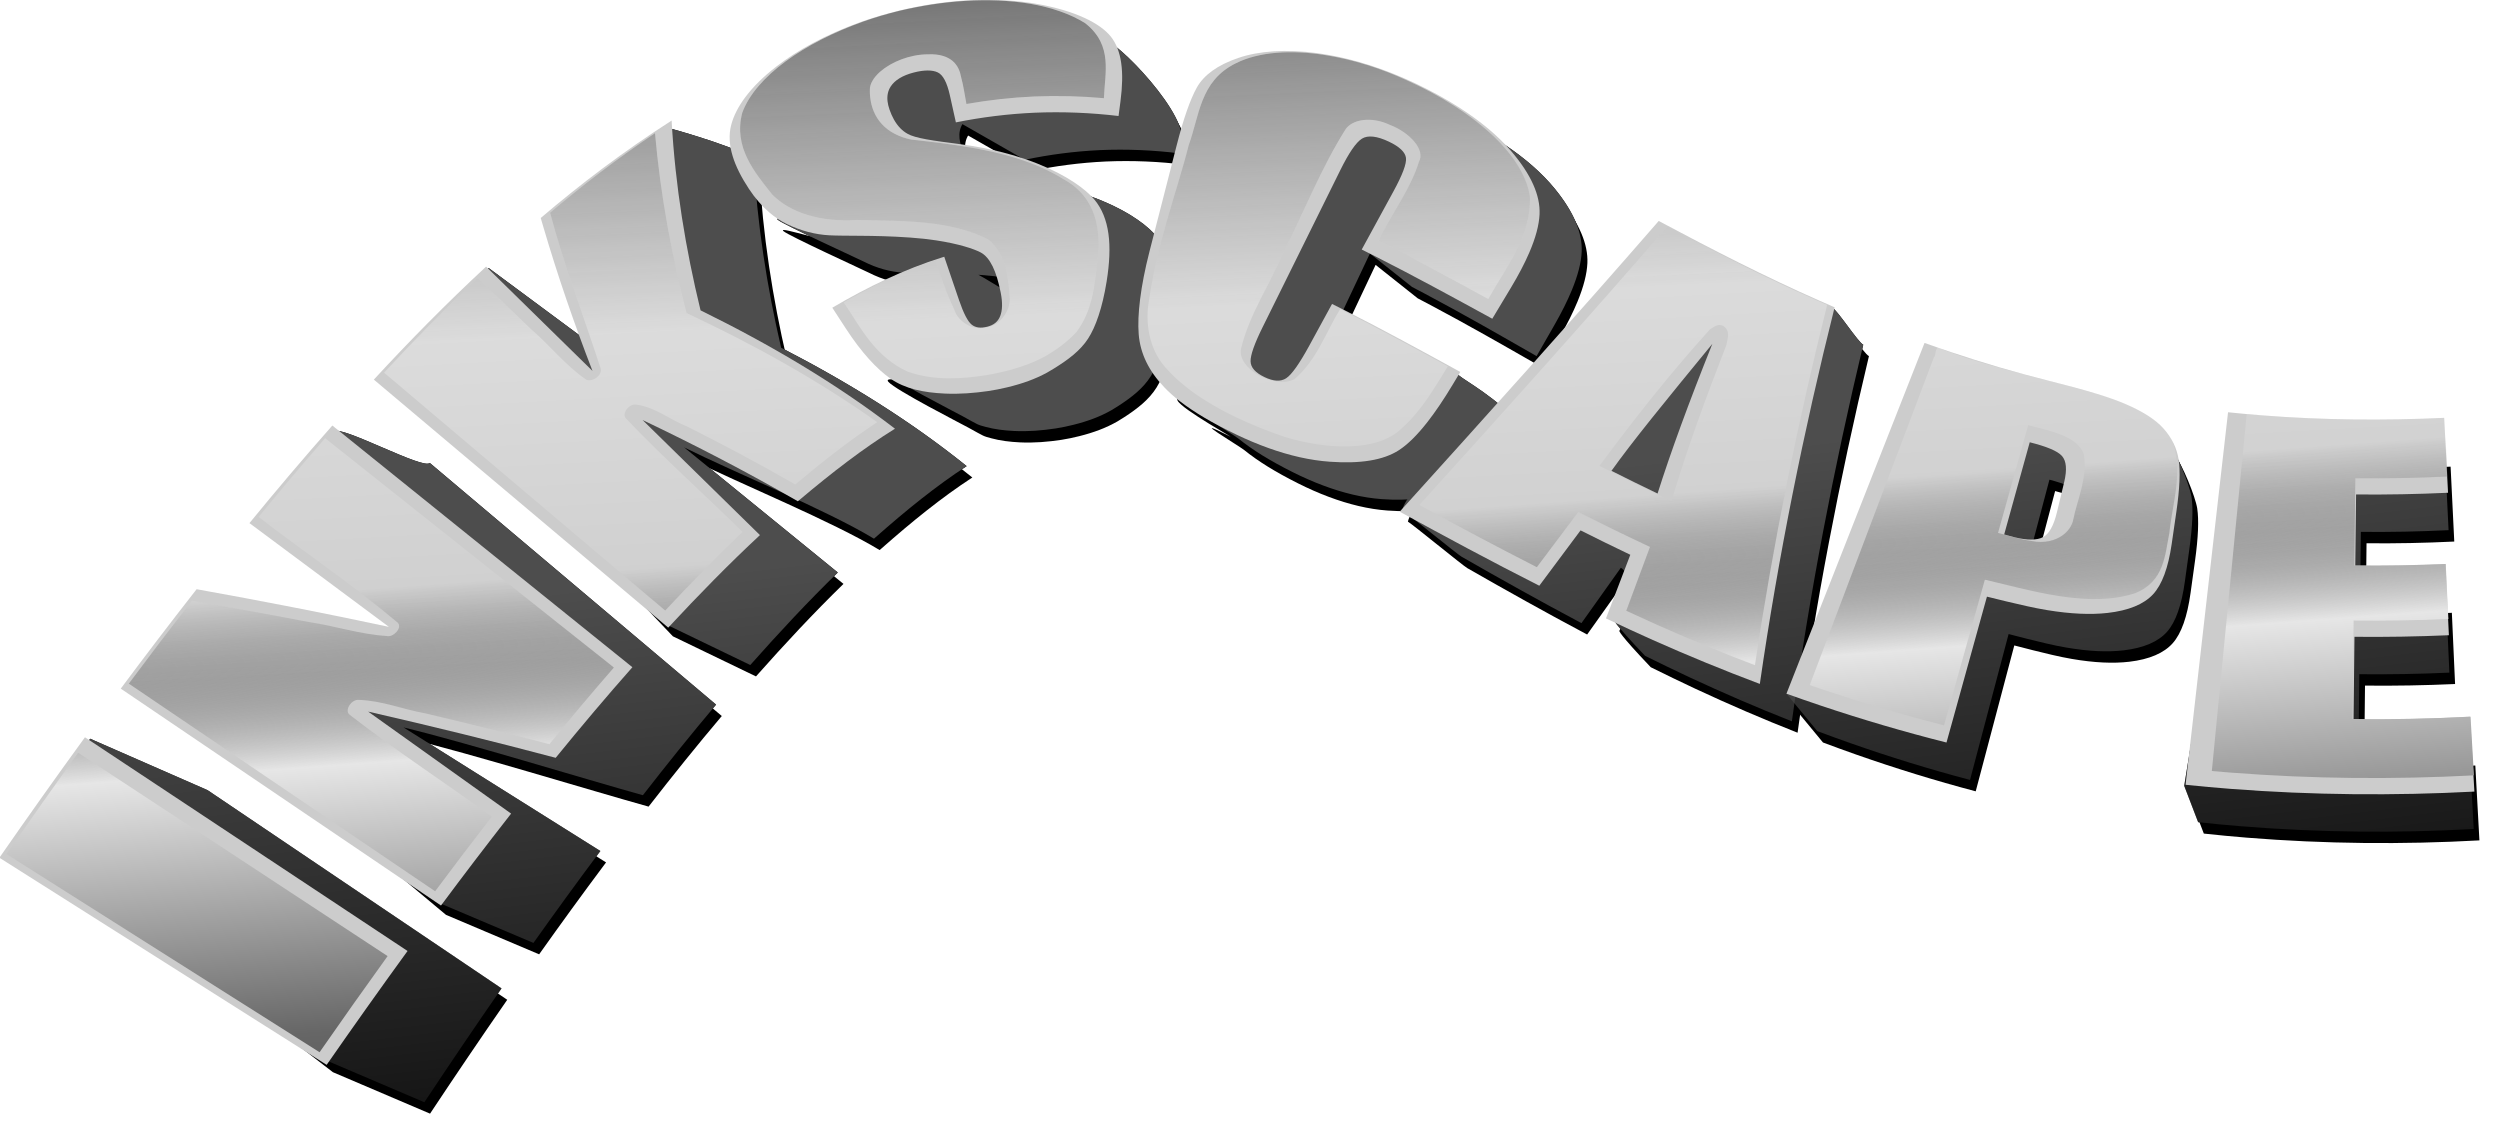
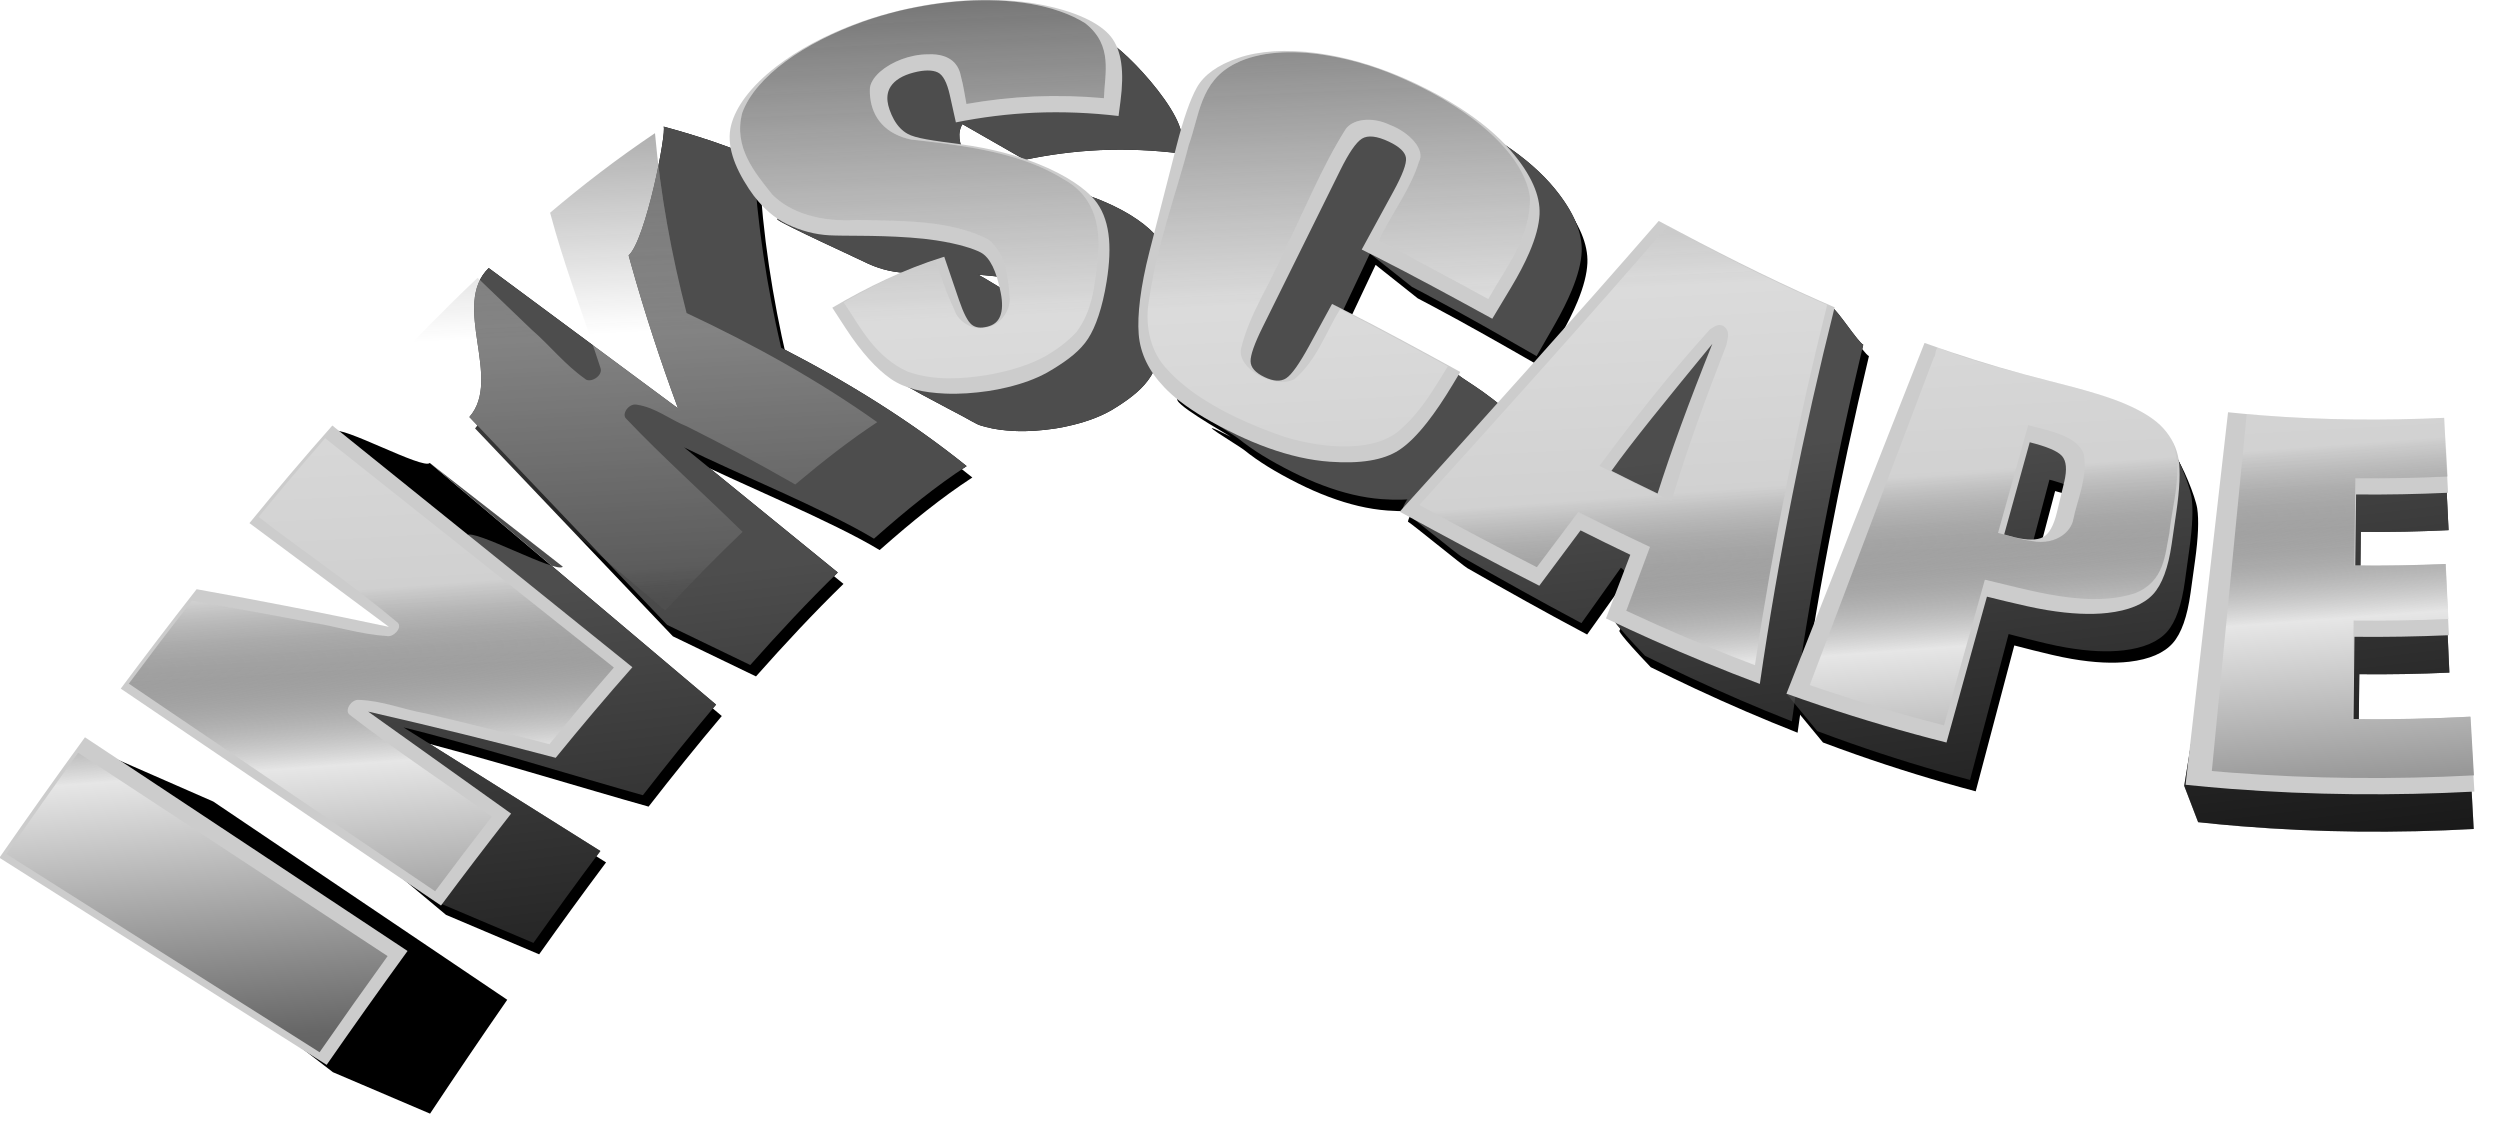
<svg xmlns="http://www.w3.org/2000/svg" xmlns:ns2="http://www.inkscape.org/namespaces/inkscape" xmlns:xlink="http://www.w3.org/1999/xlink" version="1.1" width="925.075" height="419.801" id="svg4148">
  <defs id="defs4150">
    <filter color-interpolation-filters="sRGB" id="filter3942">
      <feGaussianBlur stdDeviation="3.852" id="feGaussianBlur3944" />
    </filter>
    <filter x="-0.25" y="-0.25" width="1.5" height="1.5" color-interpolation-filters="sRGB" id="filter3104">
      <feGaussianBlur id="feGaussianBlur3106" stdDeviation="4" result="result8" />
      <feTurbulence id="feTurbulence3108" seed="50" result="result7" type="turbulence" numOctaves="7" baseFrequency="0.01 0.01" />
      <feColorMatrix id="feColorMatrix3110" result="result5" values="1 0 0 0 0 0 1 0 0 0 0 0 1 0 0 0 0 0 1.4 0 " />
      <feComposite in2="result8" operator="in" in="result5" result="result6" id="feComposite3112" />
      <feDisplacementMap in2="result6" scale="100" xChannelSelector="A" yChannelSelector="A" in="result5" result="result4" id="feDisplacementMap3114" />
      <feFlood id="feFlood3116" in="result4" flood-opacity="1" flood-color="rgb(224,224,224)" result="result9" />
      <feComposite in2="result4" operator="atop" result="result2" id="feComposite3118" />
      <feComposite in2="SourceGraphic" operator="atop" in="result2" result="result9" id="feComposite3120" />
      <feBlend in2="result9" mode="darken" result="fbSourceGraphic" id="feBlend3122" />
      <feGaussianBlur id="feGaussianBlur3124" stdDeviation="5" in="fbSourceGraphic" result="result0" />
      <feSpecularLighting id="feSpecularLighting3126" in="result0" result="result1" lighting-color="#ffffff" surfaceScale="8" specularConstant="0.8" specularExponent="30">
        <feDistantLight id="feDistantLight3128" elevation="55" azimuth="235" />
      </feSpecularLighting>
      <feComposite in2="fbSourceGraphic" operator="in" in="result1" result="result2" id="feComposite3130" />
      <feComposite in2="result2" operator="arithmetic" k1="0" k2="1" k3="1" k4="0" in="fbSourceGraphic" result="result4" id="feComposite3132" />
    </filter>
    <linearGradient id="linearGradient3918">
      <stop id="stop3920" style="stop-color:#ffffff;stop-opacity:1" offset="0" />
      <stop id="stop3922" style="stop-color:#ffffff;stop-opacity:0" offset="1" />
    </linearGradient>
    <linearGradient x1="-1104.286" y1="843.791" x2="-1104.286" y2="903.791" id="linearGradient4082" xlink:href="#linearGradient3918" gradientUnits="userSpaceOnUse" />
    <filter color-interpolation-filters="sRGB" id="filter4408">
      <feGaussianBlur stdDeviation="3.852" id="feGaussianBlur4410" />
    </filter>
    <linearGradient x1="487.143" y1="1216.648" x2="488.571" y2="1320.934" id="linearGradient4386" xlink:href="#linearGradient4380" gradientUnits="userSpaceOnUse" />
    <linearGradient id="linearGradient4380">
      <stop id="stop4382" style="stop-color:#ffffff;stop-opacity:1" offset="0" />
      <stop id="stop4384" style="stop-color:#ffffff;stop-opacity:0" offset="1" />
    </linearGradient>
    <filter x="-0.25" y="-0.25" width="1.5" height="1.5" color-interpolation-filters="sRGB" id="filter4594">
      <feGaussianBlur id="feGaussianBlur4596" stdDeviation="0.01" result="result1" />
      <feBlend in2="result1" mode="screen" in="result1" result="result5" id="feBlend4598" />
      <feGaussianBlur id="feGaussianBlur4600" stdDeviation="6" result="result6" />
      <feComposite in2="result6" operator="xor" in="result6" result="fbSourceGraphic" id="feComposite4602" />
      <feColorMatrix id="feColorMatrix4604" result="fbSourceGraphicAlpha" in="fbSourceGraphic" values="0 0 0 -1 0 0 0 0 -1 0 0 0 0 -1 0 0 0 0 2 0 " />
      <feGaussianBlur id="feGaussianBlur4606" result="result0" in="fbSourceGraphicAlpha" stdDeviation="2" />
      <feSpecularLighting id="feSpecularLighting4608" specularExponent="35" specularConstant="1" surfaceScale="3" lighting-color="#ffffff" result="result1" in="result0">
        <feDistantLight id="feDistantLight4610" azimuth="235" elevation="55" />
      </feSpecularLighting>
      <feComposite in2="fbSourceGraphicAlpha" operator="in" in="result1" result="result2" id="feComposite4612" />
      <feComposite in2="result2" operator="arithmetic" k1="0" k2="1" k3="1" k4="0" in="fbSourceGraphic" result="result4" id="feComposite4614" />
      <feComposite in2="result4" operator="out" result="result91" id="feComposite4616" />
      <feBlend in2="result91" mode="multiply" id="feBlend4618" />
    </filter>
    <filter x="-0.25" y="-0.25" width="1.5" height="1.5" color-interpolation-filters="sRGB" id="filter4798">
      <feGaussianBlur id="feGaussianBlur4800" stdDeviation="0.01" result="result1" />
      <feBlend in2="result1" mode="screen" in="result1" result="result5" id="feBlend4802" />
      <feGaussianBlur id="feGaussianBlur4804" stdDeviation="6" result="result6" />
      <feComposite in2="result6" operator="xor" in="result6" result="fbSourceGraphic" id="feComposite4806" />
      <feColorMatrix id="feColorMatrix4808" result="fbSourceGraphicAlpha" in="fbSourceGraphic" values="0 0 0 -1 0 0 0 0 -1 0 0 0 0 -1 0 0 0 0 2 0 " />
      <feGaussianBlur id="feGaussianBlur4810" result="result0" in="fbSourceGraphicAlpha" stdDeviation="2" />
      <feSpecularLighting id="feSpecularLighting4812" specularExponent="35" specularConstant="1" surfaceScale="3" lighting-color="#ffffff" result="result1" in="result0">
        <feDistantLight id="feDistantLight4814" azimuth="235" elevation="55" />
      </feSpecularLighting>
      <feComposite in2="fbSourceGraphicAlpha" operator="in" in="result1" result="result2" id="feComposite4816" />
      <feComposite in2="result2" operator="arithmetic" k1="0" k2="1" k3="1" k4="0" in="fbSourceGraphic" result="result4" id="feComposite4818" />
      <feComposite in2="result4" operator="out" result="result91" id="feComposite4820" />
      <feBlend in2="result91" mode="multiply" id="feBlend4822" />
    </filter>
    <linearGradient x1="201.429" y1="-456.209" x2="194.286" y2="-247.638" id="linearGradient4734" xlink:href="#linearGradient4728" gradientUnits="userSpaceOnUse" />
    <linearGradient id="linearGradient4728">
      <stop id="stop4730" style="stop-color:#000000;stop-opacity:1" offset="0" />
      <stop id="stop4732" style="stop-color:#000000;stop-opacity:0" offset="1" />
    </linearGradient>
    <filter x="-0.25" y="-0.25" width="1.5" height="1.5" color-interpolation-filters="sRGB" id="filter4828">
      <feGaussianBlur id="feGaussianBlur4830" stdDeviation="0.01" result="result1" />
      <feBlend in2="result1" mode="screen" in="result1" result="result5" id="feBlend4832" />
      <feGaussianBlur id="feGaussianBlur4834" stdDeviation="6" result="result6" />
      <feComposite in2="result6" operator="xor" in="result6" result="fbSourceGraphic" id="feComposite4836" />
      <feColorMatrix id="feColorMatrix4838" result="fbSourceGraphicAlpha" in="fbSourceGraphic" values="0 0 0 -1 0 0 0 0 -1 0 0 0 0 -1 0 0 0 0 2 0 " />
      <feGaussianBlur id="feGaussianBlur4840" result="result0" in="fbSourceGraphicAlpha" stdDeviation="2" />
      <feSpecularLighting id="feSpecularLighting4842" specularExponent="35" specularConstant="1" surfaceScale="3" lighting-color="#ffffff" result="result1" in="result0">
        <feDistantLight id="feDistantLight4844" azimuth="235" elevation="55" />
      </feSpecularLighting>
      <feComposite in2="fbSourceGraphicAlpha" operator="in" in="result1" result="result2" id="feComposite4846" />
      <feComposite in2="result2" operator="arithmetic" k1="0" k2="1" k3="1" k4="0" in="fbSourceGraphic" result="result4" id="feComposite4848" />
      <feComposite in2="result4" operator="out" result="result91" id="feComposite4850" />
      <feBlend in2="result91" mode="multiply" id="feBlend4852" />
    </filter>
    <linearGradient x1="201.429" y1="-456.209" x2="194.286" y2="-247.638" id="linearGradient4854" xlink:href="#linearGradient4728" gradientUnits="userSpaceOnUse" />
    <linearGradient x1="201.429" y1="-456.209" x2="194.286" y2="-247.638" id="linearGradient4871" xlink:href="#linearGradient4728" gradientUnits="userSpaceOnUse" />
    <filter color-interpolation-filters="sRGB" id="filter5691">
      <feGaussianBlur stdDeviation="6.095" id="feGaussianBlur5693" />
    </filter>
    <linearGradient x1="-1.015" y1="-435.887" x2="56.128" y2="44.113" id="linearGradient5594" xlink:href="#linearGradient5588" gradientUnits="userSpaceOnUse" />
    <linearGradient id="linearGradient5588">
      <stop id="stop5590" style="stop-color:#4d4d4d;stop-opacity:1" offset="0" />
      <stop id="stop5592" style="stop-color:#4d4d4d;stop-opacity:0" offset="1" />
    </linearGradient>
    <linearGradient x1="-1.015" y1="-435.887" x2="56.128" y2="44.113" id="linearGradient5767" xlink:href="#linearGradient5588" gradientUnits="userSpaceOnUse" />
    <linearGradient x1="-1.015" y1="-435.887" x2="56.128" y2="44.113" id="linearGradient5775" xlink:href="#linearGradient5588" gradientUnits="userSpaceOnUse" />
    <linearGradient x1="-1.015" y1="-435.887" x2="56.128" y2="44.113" id="linearGradient5783" xlink:href="#linearGradient5588" gradientUnits="userSpaceOnUse" />
    <linearGradient x1="-1.015" y1="-435.887" x2="56.128" y2="44.113" id="linearGradient5791" xlink:href="#linearGradient5588" gradientUnits="userSpaceOnUse" />
    <linearGradient x1="-1.015" y1="-435.887" x2="56.128" y2="44.113" id="linearGradient5799" xlink:href="#linearGradient5588" gradientUnits="userSpaceOnUse" />
    <linearGradient x1="-1.015" y1="-435.887" x2="56.128" y2="44.113" id="linearGradient5807" xlink:href="#linearGradient5588" gradientUnits="userSpaceOnUse" />
    <linearGradient x1="-1.015" y1="-435.887" x2="56.128" y2="44.113" id="linearGradient5815" xlink:href="#linearGradient5588" gradientUnits="userSpaceOnUse" />
    <linearGradient x1="-1.015" y1="-435.887" x2="56.128" y2="44.113" id="linearGradient5823" xlink:href="#linearGradient5588" gradientUnits="userSpaceOnUse" />
    <ns2:path-effect effect="bend_path" id="path-effect5540" />
    <ns2:path-effect effect="bend_path" id="path-effect5542" />
    <linearGradient x1="498.871" y1="253.234" x2="103.378" y2="-766.766" id="linearGradient5659" xlink:href="#linearGradient5614" gradientUnits="userSpaceOnUse" />
    <linearGradient id="linearGradient5614">
      <stop id="stop5616" style="stop-color:#000000;stop-opacity:1" offset="0" />
      <stop id="stop5624" style="stop-color:#666666;stop-opacity:1" offset="0.588" />
      <stop id="stop5626" style="stop-color:#b4b4b4;stop-opacity:1" offset="0.74" />
      <stop id="stop5622" style="stop-color:#e6e6e6;stop-opacity:1" offset="0.837" />
      <stop id="stop5618" style="stop-color:#000000;stop-opacity:0" offset="1" />
    </linearGradient>
    <ns2:path-effect effect="bend_path" id="path-effect5840" />
    <linearGradient x1="21.551" y1="-1083.909" x2="65.192" y2="-329.623" id="linearGradient5671" xlink:href="#linearGradient5665" gradientUnits="userSpaceOnUse" />
    <linearGradient id="linearGradient5665">
      <stop id="stop5667" style="stop-color:#ffffff;stop-opacity:1" offset="0" />
      <stop id="stop5669" style="stop-color:#ffffff;stop-opacity:0" offset="1" />
    </linearGradient>
    <ns2:path-effect effect="bend_path" id="path-effect5859" />
    <linearGradient x1="21.551" y1="-1083.909" x2="65.192" y2="-329.623" id="linearGradient5861" xlink:href="#linearGradient5665" gradientUnits="userSpaceOnUse" />
    <linearGradient x1="27.006" y1="-958.195" x2="46.099" y2="-555.338" id="linearGradient5705" xlink:href="#linearGradient5699" gradientUnits="userSpaceOnUse" />
    <linearGradient id="linearGradient5699">
      <stop id="stop5701" style="stop-color:#1a1a1a;stop-opacity:1" offset="0" />
      <stop id="stop5703" style="stop-color:#1a1a1a;stop-opacity:0" offset="1" />
    </linearGradient>
    <ns2:path-effect effect="bend_path" id="path-effect5873" />
    <linearGradient x1="27.006" y1="-958.195" x2="46.099" y2="-555.338" id="linearGradient5875" xlink:href="#linearGradient5699" gradientUnits="userSpaceOnUse" />
    <linearGradient x1="27.006" y1="-958.195" x2="46.099" y2="-555.338" id="linearGradient5946" xlink:href="#linearGradient5699" gradientUnits="userSpaceOnUse" />
    <filter x="-0.022" y="-0.101" width="1.044" height="1.202" color-interpolation-filters="sRGB" id="filter6351">
      <feGaussianBlur stdDeviation="11.556" id="feGaussianBlur6353" />
    </filter>
    <linearGradient x1="88.571" y1="-744.781" x2="131.429" y2="-356.209" id="linearGradient6327" xlink:href="#linearGradient6321" gradientUnits="userSpaceOnUse" />
    <linearGradient id="linearGradient6321">
      <stop id="stop6323" style="stop-color:#ffffff;stop-opacity:1" offset="0" />
      <stop id="stop6325" style="stop-color:#ffffff;stop-opacity:0" offset="1" />
    </linearGradient>
    <filter color-interpolation-filters="sRGB" id="filter3942-8">
      <feGaussianBlur stdDeviation="3.852" id="feGaussianBlur3944-0" />
    </filter>
    <filter x="-0.25" y="-0.25" width="1.5" height="1.5" color-interpolation-filters="sRGB" id="filter3104-5">
      <feGaussianBlur id="feGaussianBlur3106-9" stdDeviation="4" result="result8" />
      <feTurbulence id="feTurbulence3108-5" seed="50" result="result7" type="turbulence" numOctaves="7" baseFrequency="0.01 0.01" />
      <feColorMatrix id="feColorMatrix3110-0" result="result5" values="1 0 0 0 0 0 1 0 0 0 0 0 1 0 0 0 0 0 1.4 0 " />
      <feComposite in2="result8" operator="in" in="result5" result="result6" id="feComposite3112-2" />
      <feDisplacementMap in2="result6" scale="100" xChannelSelector="A" yChannelSelector="A" in="result5" result="result4" id="feDisplacementMap3114-9" />
      <feFlood id="feFlood3116-1" in="result4" flood-opacity="1" flood-color="rgb(224,224,224)" result="result9" />
      <feComposite in2="result4" operator="atop" result="result2" id="feComposite3118-5" />
      <feComposite in2="SourceGraphic" operator="atop" in="result2" result="result9" id="feComposite3120-3" />
      <feBlend in2="result9" mode="darken" result="fbSourceGraphic" id="feBlend3122-0" />
      <feGaussianBlur id="feGaussianBlur3124-7" stdDeviation="5" in="fbSourceGraphic" result="result0" />
      <feSpecularLighting id="feSpecularLighting3126-6" in="result0" result="result1" lighting-color="#ffffff" surfaceScale="8" specularConstant="0.8" specularExponent="30">
        <feDistantLight id="feDistantLight3128-5" elevation="55" azimuth="235" />
      </feSpecularLighting>
      <feComposite in2="fbSourceGraphic" operator="in" in="result1" result="result2" id="feComposite3130-4" />
      <feComposite in2="result2" operator="arithmetic" k1="0" k2="1" k3="1" k4="0" in="fbSourceGraphic" result="result4" id="feComposite3132-7" />
    </filter>
    <linearGradient x1="-1054.286" y1="755.219" x2="-1105.714" y2="1258.076" id="linearGradient4080-7" xlink:href="#linearGradient3918-4" gradientUnits="userSpaceOnUse" />
    <linearGradient id="linearGradient3918-4">
      <stop id="stop3920-6" style="stop-color:#ffffff;stop-opacity:1" offset="0" />
      <stop id="stop3922-0" style="stop-color:#ffffff;stop-opacity:0" offset="1" />
    </linearGradient>
    <linearGradient x1="-1104.286" y1="843.791" x2="-1104.286" y2="903.791" id="linearGradient4146-7" xlink:href="#linearGradient3918-4" gradientUnits="userSpaceOnUse" />
    <filter color-interpolation-filters="sRGB" id="filter3966-6">
      <feGaussianBlur stdDeviation="1.877" id="feGaussianBlur3968-5" />
    </filter>
    <linearGradient x1="-1104.286" y1="843.791" x2="-1104.286" y2="903.791" id="linearGradient6501" xlink:href="#linearGradient3918-4" gradientUnits="userSpaceOnUse" />
    <filter color-interpolation-filters="sRGB" id="filter5691-7">
      <feGaussianBlur stdDeviation="6.095" id="feGaussianBlur5693-8" />
    </filter>
    <linearGradient x1="-1.015" y1="-435.887" x2="56.128" y2="44.113" id="linearGradient5594-3" xlink:href="#linearGradient5588-7" gradientUnits="userSpaceOnUse" />
    <linearGradient id="linearGradient5588-7">
      <stop id="stop5590-0" style="stop-color:#4d4d4d;stop-opacity:1" offset="0" />
      <stop id="stop5592-7" style="stop-color:#4d4d4d;stop-opacity:0" offset="1" />
    </linearGradient>
    <linearGradient x1="-1.015" y1="-435.887" x2="56.128" y2="44.113" id="linearGradient5926" xlink:href="#linearGradient5588-7" gradientUnits="userSpaceOnUse" />
    <linearGradient x1="-1.015" y1="-435.887" x2="56.128" y2="44.113" id="linearGradient5928" xlink:href="#linearGradient5588-7" gradientUnits="userSpaceOnUse" />
    <linearGradient x1="-1.015" y1="-435.887" x2="56.128" y2="44.113" id="linearGradient5930" xlink:href="#linearGradient5588-7" gradientUnits="userSpaceOnUse" />
    <linearGradient x1="-1.015" y1="-435.887" x2="56.128" y2="44.113" id="linearGradient5932" xlink:href="#linearGradient5588-7" gradientUnits="userSpaceOnUse" />
    <linearGradient x1="-1.015" y1="-435.887" x2="56.128" y2="44.113" id="linearGradient5934" xlink:href="#linearGradient5588-7" gradientUnits="userSpaceOnUse" />
    <linearGradient x1="-1.015" y1="-435.887" x2="56.128" y2="44.113" id="linearGradient5936" xlink:href="#linearGradient5588-7" gradientUnits="userSpaceOnUse" />
    <linearGradient x1="-1.015" y1="-435.887" x2="56.128" y2="44.113" id="linearGradient5938" xlink:href="#linearGradient5588-7" gradientUnits="userSpaceOnUse" />
    <linearGradient x1="-1.015" y1="-435.887" x2="56.128" y2="44.113" id="linearGradient5940" xlink:href="#linearGradient5588-7" gradientUnits="userSpaceOnUse" />
    <ns2:path-effect effect="bend_path" id="path-effect5540-0" />
    <ns2:path-effect effect="bend_path" id="path-effect5542-0" />
    <linearGradient x1="498.871" y1="253.234" x2="103.378" y2="-766.766" id="linearGradient5659-7" xlink:href="#linearGradient5614-8" gradientUnits="userSpaceOnUse" />
    <linearGradient id="linearGradient5614-8">
      <stop id="stop5616-0" style="stop-color:#000000;stop-opacity:1" offset="0" />
      <stop id="stop5624-3" style="stop-color:#666666;stop-opacity:1" offset="0.588" />
      <stop id="stop5626-0" style="stop-color:#b4b4b4;stop-opacity:1" offset="0.74" />
      <stop id="stop5622-9" style="stop-color:#e6e6e6;stop-opacity:1" offset="0.837" />
      <stop id="stop5618-2" style="stop-color:#000000;stop-opacity:0" offset="1" />
    </linearGradient>
    <ns2:path-effect effect="bend_path" id="path-effect7424" />
    <linearGradient x1="927.095" y1="284.662" x2="869.817" y2="-461.052" id="linearGradient5657-4" xlink:href="#linearGradient5614-8" gradientUnits="userSpaceOnUse" gradientTransform="translate(-2.728,0)" />
    <linearGradient x1="21.551" y1="-1083.909" x2="65.192" y2="-329.623" id="linearGradient5671-0" xlink:href="#linearGradient5665-8" gradientUnits="userSpaceOnUse" />
    <linearGradient id="linearGradient5665-8">
      <stop id="stop5667-1" style="stop-color:#ffffff;stop-opacity:1" offset="0" />
      <stop id="stop5669-9" style="stop-color:#ffffff;stop-opacity:0" offset="1" />
    </linearGradient>
    <ns2:path-effect effect="bend_path" id="path-effect7443" />
    <linearGradient x1="21.551" y1="-1083.909" x2="65.192" y2="-329.623" id="linearGradient5942" xlink:href="#linearGradient5665-8" gradientUnits="userSpaceOnUse" />
    <linearGradient x1="27.006" y1="-958.195" x2="46.099" y2="-555.338" id="linearGradient5946-1" xlink:href="#linearGradient5699-6" gradientUnits="userSpaceOnUse" />
    <linearGradient id="linearGradient5699-6">
      <stop id="stop5701-3" style="stop-color:#1a1a1a;stop-opacity:1" offset="0" />
      <stop id="stop5703-4" style="stop-color:#1a1a1a;stop-opacity:0" offset="1" />
    </linearGradient>
    <ns2:path-effect effect="bend_path" id="path-effect7456" />
    <linearGradient x1="27.006" y1="-958.195" x2="46.099" y2="-555.338" id="linearGradient5944" xlink:href="#linearGradient5699-6" gradientUnits="userSpaceOnUse" />
    <linearGradient x1="27.006" y1="-958.195" x2="46.099" y2="-555.338" id="linearGradient7508" xlink:href="#linearGradient5699-6" gradientUnits="userSpaceOnUse" />
  </defs>
  <g transform="translate(85.089,99.642)" id="layer1">
    <g transform="matrix(0.527,0,0,0.527,261.873,372.332)" id="g5707">
      <g transform="translate(105.015,-80.893)" id="g5673" style="font-size:332.827px;font-style:normal;font-variant:normal;font-weight:normal;font-stretch:normal;line-height:125%;letter-spacing:0px;word-spacing:0px;fill:#000000;fill-opacity:1;stroke:none;filter:url(#filter5691-7);font-family:Impact;-inkscape-font-specification:Impact">
        <path d="m -696.096,-288.007 82.422,36.094 206.441,139.211 c -18.279,26.336 -36.319,53.011 -54.199,79.954 L -529.644,-61.86 -680.695,-178.178 c 18.741,-28.271 -34.906,-81.74 -15.4,-109.829 z" id="path5675" style="fill:#000000;fill-opacity:1" />
        <path d="m -457.626,-481.649 201.035,169.702 c -17.421,20.639 -34.514,41.884 -51.396,63.614 -41.503,-11.571 -125.863,-37.477 -168.075,-47.606 l 138.217,86.782 c -0.343,0.458 -0.685,0.915 -1.028,1.373 -15.532,20.784 -30.838,41.85 -45.962,63.162 l -65.408,-27.723 -149.139,-124.569 c 16.249,-22.887 32.804,-45.671 49.706,-68.314 0.372,-0.498 0.744,-0.997 1.116,-1.495 43.207,8.143 86.21,16.883 128.836,26.445 l -93.435,-72.855 c 13.903,-17.823 -26.422,-72.945 -11.831,-90.564 4.24,-5.121 63.06,27.145 67.364,22.047 z" id="path5677" style="fill:#000000;fill-opacity:1" />
        <path d="m -230.311,-695.776 c 2.436,46.015 9.424,90.323 19.382,133.248 46.74,24.052 90.846,51.379 130.259,83.112 -21.225,13.8 -42.405,30.929 -64.042,50.052 -0.34,0.302 -0.679,0.605 -1.018,0.907 -33.657,-20.346 -97.721,-46.365 -133.352,-64.137 l 107.945,87.879 c -20.786,20.257 -41.154,42.078 -61.443,64.966 l -58.35,-28.156 -138.889,-145.987 c 23.563,-26.78 -13.102,-78.644 13.583,-104.59 l 132.903,98.494 c -12.217,-33.039 -23.311,-66.776 -32.999,-101.349 -0.564,-2.008 -1.123,-4.019 -1.676,-6.032 12.022,-10.771 26.87,-87.048 24.561,-90.429 0,0 43.581,11.549 63.138,22.022 z" id="path5679" style="fill:#000000;fill-opacity:1" />
-         <path d="m 69.124,-698.978 c -18.445,-2.295 -37.25,-3.132 -56.221,-2.316 -17.874,0.842 -35.517,3.152 -52.764,6.793 l -47.48,-27.16 c -1.887,-8.903 38.862,-6.19 35.303,-7.947 -3.56,-1.757 -8.928,-1.811 -15.919,0.059 -7.591,2.031 -12.787,5.399 -15.543,9.803 -1.864,2.978 -2.566,6.445 -2.152,10.372 0.201,1.881 0.656,3.868 1.355,5.964 0.847,2.537 1.817,4.82 2.901,6.853 2.478,4.636 5.544,7.972 9.166,10.066 2.517,1.534 6.77,2.766 12.687,3.892 5.917,1.126 13.503,2.147 22.656,3.416 20.888,2.926 37.949,7.945 51.4,13.504 10.18,4.221 18.268,8.74 24.586,13.091 6.318,4.351 10.865,8.539 13.884,12.331 5.012,6.297 8.094,14.347 9.367,23.96 1.273,9.613 0.738,20.793 -1.211,33.541 -1.417,9.266 -3.262,17.218 -5.372,23.892 -2.11,6.674 -4.485,12.069 -7.063,16.227 -2.578,4.157 -5.915,7.884 -9.802,11.32 -3.887,3.436 -8.327,6.578 -13.072,9.652 -1.567,1.015 -3.125,1.98 -4.674,2.901 -7.816,4.458 -16.373,7.725 -26.792,10.329 -4.198,1.049 -8.331,1.915 -12.436,2.557 -9.545,1.443 -19.236,2.266 -29.181,1.792 -7.171,-0.341 -13.894,-1.193 -19.998,-2.849 -6.104,-1.657 -4.517,-1.084 -16.305,-7.56 -5.12,-2.812 -51.026,-26.254 -56.049,-32.11 -5.023,-5.855 31.238,5.244 26.038,-3.133 l -9.086,-14.636 c 22.401,-15.857 -36.78,-107.11 73.44,-35.275 0.521,-0.172 1.043,-0.343 1.566,-0.512 l 9.902,30.447 c 3.049,9.376 5.92,15.106 8.51,17.255 2.591,2.149 6.025,2.573 10.408,1.426 4.383,-1.147 7.22,-3.597 8.69,-7.558 1.47,-3.961 1.637,-9.389 0.326,-16.308 -1.442,-7.611 -3.21,-13.797 -5.423,-18.52 -2.213,-4.724 -4.871,-7.985 -7.961,-9.736 -2.381,-1.31 -5.995,-2.793 -10.956,-4.287 -4.961,-1.494 -11.272,-2.999 -19.056,-4.232 -5.08,-0.803 -10.786,-1.482 -17.145,-1.945 -12.969,-0.992 -24.171,-1.164 -33.275,-1.247 -9.104,-0.084 -16.121,-0.071 -20.929,-0.341 -9.616,-0.54 -19.09,-3.13 -28.533,-7.913 -4.07,-2.061 -56.461,-25.958 -60.186,-29.292 -4.916,-4.403 38.96,11.275 34.726,4.545 -5.128,-8.149 -8.783,-15.768 -10.863,-22.908 -2.269,-7.81 -2.652,-15.055 -1.037,-21.707 1.547,-6.369 4.713,-13.058 9.697,-19.98 4.984,-6.923 11.785,-14.081 20.65,-21.281 7.007,-5.691 15.132,-11.218 24.45,-16.448 9.318,-5.23 19.829,-10.163 31.591,-14.619 6.311,-2.361 12.954,-4.537 19.921,-6.487 17.325,-4.85 34.087,-7.648 49.815,-8.736 15.728,-1.088 30.42,-0.47 43.736,1.491 1.298,0.202 2.58,0.416 3.846,0.643 13.612,2.437 -21.971,-18.298 -13.597,-14.29 8.375,4.008 3.131,9.529 6.729,14.244 3.597,4.715 7.134,7.901 7.936,0.293 1.038,-9.848 57.39,45.988 56.092,68.351 z" id="path5681" style="fill:#000000;fill-opacity:1" />
        <path d="m 319.519,-556.639 c -0.458,-0.263 -0.916,-0.525 -1.375,-0.788 -25.388,-14.558 -50.946,-29.182 -77.105,-43.068 l -1e-5,0 c -2.987,-1.587 -5.984,-3.164 -8.991,-4.73 l -33.381,-26.514 c -10.437,-8.29 63.542,-33.865 63.026,-37.854 -0.516,-3.989 -4.261,-7.795 -11.378,-11.347 -8.047,-4.015 -14.171,-4.706 -18.104,-2.139 -3.934,2.567 -8.731,9.891 -14.42,21.94 l -52.176,110.505 c -5.458,11.56 -8.123,19.526 -8.033,23.893 0.089,4.367 3.179,8.009 9.391,11.115 5.958,2.979 10.789,3.283 14.452,0.783 3.662,-2.5 8.84,-10.126 15.496,-22.909 l 15.237,-29.267 c 2.899,1.508 46.202,18.183 49.099,19.718 2.119,5.368 13.125,8.654 35.468,27.236 l 0,0 c 0.459,0.263 0.917,0.526 1.376,0.789 l -5.092,8.883 c -5.881,10.26 -11.478,18.958 -16.789,26.095 -6.9,9.278 -13.316,15.923 -19.234,19.944 -5.236,3.557 -11.748,5.976 -19.477,7.304 -7.729,1.328 -16.672,1.563 -26.717,0.823 -13.325,-0.982 -27.099,-4.301 -41.215,-9.611 -7.179,-2.68 -14.378,-5.869 -21.584,-9.486 -15.781,-7.921 -28.035,-15.496 -37.731,-23.344 -3.952,-3.184 -41.779,-25.648 -10.512,-9.843 7.032,3.554 -33.51,-18.805 -36.338,-24.963 -2.827,-6.158 19.731,-5.504 19.212,-12.297 -0.518,-6.793 -0.214,-15.007 0.949,-24.666 1.163,-9.659 3.185,-20.764 6.244,-33.284 l 18.242,-74.643 c 4.499,-18.411 8.931,-31.964 13.498,-40.583 2.284,-4.309 5.694,-8.243 10.292,-11.732 4.598,-3.489 10.385,-6.533 17.355,-9.032 6.97,-2.498 14.98,-4.096 23.898,-4.694 8.918,-0.598 18.742,-0.196 29.248,1.292 2.419,0.343 4.853,0.744 7.299,1.204 18.761,3.464 38.482,10.184 58.15,19.925 10.861,5.379 20.458,10.94 28.904,16.6 15.045,10.036 26.729,20.402 35.421,31.003 6.79,8.282 11.676,16.104 14.817,23.492 3.14,7.389 4.532,14.345 4.251,20.897 -0.326,7.595 -2.628,16.567 -6.884,26.925 -3.088,7.507 -7.203,15.745 -12.343,24.714 z" id="path5683" style="fill:#000000;fill-opacity:1" />
        <path d="m 548.88,-564.646 c -20.762,86.872 -37.752,175.042 -50.108,264.431 -24.388,-9.604 -48.28,-19.919 -71.674,-30.829 -10.611,-4.973 -21.077,-10.033 -31.407,-15.159 -22.902,-24.012 -22.082,-25.501 -22.082,-25.501 0,0 16.041,-30.535 5.054,-36.325 -9.176,12.98 -18.393,25.935 -27.648,38.866 -28.996,-15.381 -56.958,-31.08 -84.119,-46.604 -3.147,-1.799 -38.608,-30.869 -41.734,-32.662 7.832,-33.314 148.919,-108.2 205.866,-176.849 36.497,20.446 96.025,34.504 96.025,34.504 3.57,1.659 18.253,24.511 21.827,26.128 z m -118.625,130.748 c 8.761,-28.93 20.951,-63.983 36.704,-105.09 -15.777,20.137 -29.408,37.566 -40.718,52.397 -11.309,14.832 -20.299,27.065 -26.876,36.76 10.219,5.398 20.511,10.717 30.889,15.932 z" id="path5685" style="fill:#000000;fill-opacity:1" />
        <path d="m 609.121,-539.646 c 5.959,2.238 11.923,4.405 17.892,6.497 21.363,7.5 42.953,14.153 64.698,19.89 12.684,3.347 23.657,6.399 32.926,9.373 7.226,2.324 13.433,4.603 18.606,6.913 11.811,5.272 14.453,-5.177 19.953,1.288 5.5,6.466 14.972,29.875 16.182,37.981 1.209,8.107 0.732,20.316 -1.529,36.628 l -3.146,22.697 c -2.306,16.634 -6.427,28.433 -12.534,35.312 -6.108,6.879 -16.27,11.347 -30.506,13.018 -11.102,1.303 -24.601,0.743 -40.322,-1.979 -4.437,-0.769 -9.049,-1.711 -13.829,-2.832 -8.892,-2.087 -17.752,-4.299 -26.578,-6.633 l -27.096,102.433 c -28.419,-7.515 -56.459,-16.157 -84.051,-25.859 -7.776,-2.738 -15.505,-5.551 -23.185,-8.436 l -21.61,-26.191 z m 70.489,69.75 -17.122,64.728 c 2.655,0.814 4.954,1.466 6.896,1.964 8.661,2.22 15.069,2.149 19.135,-0.068 4.065,-2.216 7.164,-8.097 9.342,-17.601 l 4.827,-21.068 c 2.008,-8.765 1.477,-14.882 -1.534,-18.376 -3.012,-3.493 -10.197,-6.576 -21.544,-9.579 z" id="path5687" style="fill:#000000;fill-opacity:1" />
-         <path d="m 812.472,-490.967 c 7.703,0.838 15.424,1.572 23.159,2.202 40.019,3.283 80.702,3.711 121.655,1.726 l 2.577,52.593 c -20.573,1.002 -41.122,1.419 -61.605,1.203 l -0.536,49.889 c 20.134,0.215 40.294,-0.153 60.446,-1.064 l 2.265,50.005 c -21.054,0.955 -42.148,1.338 -63.248,1.11 l -0.621,57.851 c 26.102,0.285 52.146,-0.318 78.075,-1.747 l 2.878,52.576 c -53.906,2.981 -108.454,2.518 -163.192,-1.897 -10.11,-0.819 -20.216,-1.778 -30.312,-2.877 l -9.782,-25.549 z" id="path5689" style="fill:#000000;fill-opacity:1" />
      </g>
      <g transform="translate(101.015,-88.893)" id="text5519" style="font-size:332.827px;font-style:normal;font-variant:normal;font-weight:normal;font-stretch:normal;line-height:125%;letter-spacing:0px;word-spacing:0px;fill:#000000;fill-opacity:1;stroke:none;font-family:Impact;-inkscape-font-specification:Impact">
-         <path d="m -696.096,-288.007 82.422,36.094 206.441,139.211 c -18.279,26.336 -36.319,53.011 -54.199,79.954 L -529.644,-61.86 -680.695,-178.178 c 18.741,-28.271 -34.906,-81.74 -15.4,-109.829 z" id="path5524" />
        <path d="m -457.626,-481.649 201.035,169.702 c -17.421,20.639 -34.514,41.884 -51.396,63.614 -41.503,-11.571 -125.863,-37.477 -168.075,-47.606 l 138.217,86.782 c -0.343,0.458 -0.685,0.915 -1.028,1.373 -15.532,20.784 -30.838,41.85 -45.962,63.162 l -65.408,-27.723 -149.139,-124.569 c 16.249,-22.887 32.804,-45.671 49.706,-68.314 0.372,-0.498 0.744,-0.997 1.116,-1.495 43.207,8.143 86.21,16.883 128.836,26.445 l -93.435,-72.855 c 13.903,-17.823 -26.422,-72.945 -11.831,-90.564 4.24,-5.121 63.06,27.145 67.364,22.047 z" id="path5526" />
        <path d="m -230.311,-695.776 c 2.436,46.015 9.424,90.323 19.382,133.248 46.74,24.052 90.846,51.379 130.259,83.112 -21.225,13.8 -42.405,30.929 -64.042,50.052 -0.34,0.302 -0.679,0.605 -1.018,0.907 -33.657,-20.346 -97.721,-46.365 -133.352,-64.137 l 107.945,87.879 c -20.786,20.257 -41.154,42.078 -61.443,64.966 l -58.35,-28.156 -138.889,-145.987 c 23.563,-26.78 -13.102,-78.644 13.583,-104.59 l 132.903,98.494 c -12.217,-33.039 -23.311,-66.776 -32.999,-101.349 -0.564,-2.008 -1.123,-4.019 -1.676,-6.032 12.022,-10.771 26.87,-87.048 24.561,-90.429 0,0 43.581,11.549 63.138,22.022 z" id="path5528" />
        <path d="m 69.124,-698.978 c -18.445,-2.295 -37.25,-3.132 -56.221,-2.316 -17.874,0.842 -35.517,3.152 -52.764,6.793 l -47.48,-27.16 c -1.887,-8.903 38.862,-6.19 35.303,-7.947 -3.56,-1.757 -8.928,-1.811 -15.919,0.059 -7.591,2.031 -12.787,5.399 -15.543,9.803 -1.864,2.978 -2.566,6.445 -2.152,10.372 0.201,1.881 0.656,3.868 1.355,5.964 0.847,2.537 1.817,4.82 2.901,6.853 2.478,4.636 5.544,7.972 9.166,10.066 2.517,1.534 6.77,2.766 12.687,3.892 5.917,1.126 13.503,2.147 22.656,3.416 20.888,2.926 37.949,7.945 51.4,13.504 10.18,4.221 18.268,8.74 24.586,13.091 6.318,4.351 10.865,8.539 13.884,12.331 5.012,6.297 8.094,14.347 9.367,23.96 1.273,9.613 0.738,20.793 -1.211,33.541 -1.417,9.266 -3.262,17.218 -5.372,23.892 -2.11,6.674 -4.485,12.069 -7.063,16.227 -2.578,4.157 -5.915,7.884 -9.802,11.32 -3.887,3.436 -8.327,6.578 -13.072,9.652 -1.567,1.015 -3.125,1.98 -4.674,2.901 -7.816,4.458 -16.373,7.725 -26.792,10.329 -4.198,1.049 -8.331,1.915 -12.436,2.557 -9.545,1.443 -19.236,2.266 -29.181,1.792 -7.171,-0.341 -13.894,-1.193 -19.998,-2.849 -6.104,-1.657 -4.517,-1.084 -16.305,-7.56 -5.12,-2.812 -51.026,-26.254 -56.049,-32.11 -5.023,-5.855 31.238,5.244 26.038,-3.133 l -9.086,-14.636 c 22.401,-15.857 -36.78,-107.11 73.44,-35.275 0.521,-0.172 1.043,-0.343 1.566,-0.512 l 9.902,30.447 c 3.049,9.376 5.92,15.106 8.51,17.255 2.591,2.149 6.025,2.573 10.408,1.426 4.383,-1.147 7.22,-3.597 8.69,-7.558 1.47,-3.961 1.637,-9.389 0.326,-16.308 -1.442,-7.611 -3.21,-13.797 -5.423,-18.52 -2.213,-4.724 -4.871,-7.985 -7.961,-9.736 -2.381,-1.31 -5.995,-2.793 -10.956,-4.287 -4.961,-1.494 -11.272,-2.999 -19.056,-4.232 -5.08,-0.803 -10.786,-1.482 -17.145,-1.945 -12.969,-0.992 -24.171,-1.164 -33.275,-1.247 -9.104,-0.084 -16.121,-0.071 -20.929,-0.341 -9.616,-0.54 -19.09,-3.13 -28.533,-7.913 -4.07,-2.061 -56.461,-25.958 -60.186,-29.292 -4.916,-4.403 38.96,11.275 34.726,4.545 -5.128,-8.149 -8.783,-15.768 -10.863,-22.908 -2.269,-7.81 -2.652,-15.055 -1.037,-21.707 1.547,-6.369 4.713,-13.058 9.697,-19.98 4.984,-6.923 11.785,-14.081 20.65,-21.281 7.007,-5.691 15.132,-11.218 24.45,-16.448 9.318,-5.23 19.829,-10.163 31.591,-14.619 6.311,-2.361 12.954,-4.537 19.921,-6.487 17.325,-4.85 34.087,-7.648 49.815,-8.736 15.728,-1.088 30.42,-0.47 43.736,1.491 1.298,0.202 2.58,0.416 3.846,0.643 13.612,2.437 -21.971,-18.298 -13.597,-14.29 8.375,4.008 3.131,9.529 6.729,14.244 3.597,4.715 7.134,7.901 7.936,0.293 1.038,-9.848 57.39,45.988 56.092,68.351 z" id="path5530" />
        <path d="m 319.519,-556.639 c -0.458,-0.263 -0.916,-0.525 -1.375,-0.788 -25.388,-14.558 -50.946,-29.182 -77.105,-43.068 l -1e-5,0 c -2.987,-1.587 -5.984,-3.164 -8.991,-4.73 l -33.381,-26.514 c -10.437,-8.29 63.542,-33.865 63.026,-37.854 -0.516,-3.989 -4.261,-7.795 -11.378,-11.347 -8.047,-4.015 -14.171,-4.706 -18.104,-2.139 -3.934,2.567 -8.731,9.891 -14.42,21.94 l -52.176,110.505 c -5.458,11.56 -8.123,19.526 -8.033,23.893 0.089,4.367 3.179,8.009 9.391,11.115 5.958,2.979 10.789,3.283 14.452,0.783 3.662,-2.5 8.84,-10.126 15.496,-22.909 l 15.237,-29.267 c 2.899,1.508 46.202,18.183 49.099,19.718 2.119,5.368 13.125,8.654 35.468,27.236 l 0,0 c 0.459,0.263 0.917,0.526 1.376,0.789 l -5.092,8.883 c -5.881,10.26 -11.478,18.958 -16.789,26.095 -6.9,9.278 -13.316,15.923 -19.234,19.944 -5.236,3.557 -11.748,5.976 -19.477,7.304 -7.729,1.328 -16.672,1.563 -26.717,0.823 -13.325,-0.982 -27.099,-4.301 -41.215,-9.611 -7.179,-2.68 -14.378,-5.869 -21.584,-9.486 -15.781,-7.921 -28.035,-15.496 -37.731,-23.344 -3.952,-3.184 -41.779,-25.648 -10.512,-9.843 7.032,3.554 -33.51,-18.805 -36.338,-24.963 -2.827,-6.158 19.731,-5.504 19.212,-12.297 -0.518,-6.793 -0.214,-15.007 0.949,-24.666 1.163,-9.659 3.185,-20.764 6.244,-33.284 l 18.242,-74.643 c 4.499,-18.411 8.931,-31.964 13.498,-40.583 2.284,-4.309 5.694,-8.243 10.292,-11.732 4.598,-3.489 10.385,-6.533 17.355,-9.032 6.97,-2.498 14.98,-4.096 23.898,-4.694 8.918,-0.598 18.742,-0.196 29.248,1.292 2.419,0.343 4.853,0.744 7.299,1.204 18.761,3.464 38.482,10.184 58.15,19.925 10.861,5.379 20.458,10.94 28.904,16.6 15.045,10.036 26.729,20.402 35.421,31.003 6.79,8.282 11.676,16.104 14.817,23.492 3.14,7.389 4.532,14.345 4.251,20.897 -0.326,7.595 -2.628,16.567 -6.884,26.925 -3.088,7.507 -7.203,15.745 -12.343,24.714 z" id="path5532" />
        <path d="m 548.88,-564.646 c -20.762,86.872 -37.752,175.042 -50.108,264.431 -24.388,-9.604 -48.28,-19.919 -71.674,-30.829 -10.611,-4.973 -21.077,-10.033 -31.407,-15.159 -22.902,-24.012 -22.082,-25.501 -22.082,-25.501 0,0 16.041,-30.535 5.054,-36.325 -9.176,12.98 -18.393,25.935 -27.648,38.866 -28.996,-15.381 -56.958,-31.08 -84.119,-46.604 -3.147,-1.799 -38.608,-30.869 -41.734,-32.662 7.832,-33.314 148.919,-108.2 205.866,-176.849 36.497,20.446 96.025,34.504 96.025,34.504 3.57,1.659 18.253,24.511 21.827,26.128 z m -118.625,130.748 c 8.761,-28.93 20.951,-63.983 36.704,-105.09 -15.777,20.137 -29.408,37.566 -40.718,52.397 -11.309,14.832 -20.299,27.065 -26.876,36.76 10.219,5.398 20.511,10.717 30.889,15.932 z" id="path5534" />
        <path d="m 609.121,-539.646 c 5.959,2.238 11.923,4.405 17.892,6.497 21.363,7.5 42.953,14.153 64.698,19.89 12.684,3.347 23.657,6.399 32.926,9.373 7.226,2.324 13.433,4.603 18.606,6.913 11.811,5.272 14.453,-5.177 19.953,1.288 5.5,6.466 14.972,29.875 16.182,37.981 1.209,8.107 0.732,20.316 -1.529,36.628 l -3.146,22.697 c -2.306,16.634 -6.427,28.433 -12.534,35.312 -6.108,6.879 -16.27,11.347 -30.506,13.018 -11.102,1.303 -24.601,0.743 -40.322,-1.979 -4.437,-0.769 -9.049,-1.711 -13.829,-2.832 -8.892,-2.087 -17.752,-4.299 -26.578,-6.633 l -27.096,102.433 c -28.419,-7.515 -56.459,-16.157 -84.051,-25.859 -7.776,-2.738 -15.505,-5.551 -23.185,-8.436 l -21.61,-26.191 z m 70.489,69.75 -17.122,64.728 c 2.655,0.814 4.954,1.466 6.896,1.964 8.661,2.22 15.069,2.149 19.135,-0.068 4.065,-2.216 7.164,-8.097 9.342,-17.601 l 4.827,-21.068 c 2.008,-8.765 1.477,-14.882 -1.534,-18.376 -3.012,-3.493 -10.197,-6.576 -21.544,-9.579 z" id="path5536" />
        <path d="m 812.472,-490.967 c 7.703,0.838 15.424,1.572 23.159,2.202 40.019,3.283 80.702,3.711 121.655,1.726 l 2.577,52.593 c -20.573,1.002 -41.122,1.419 -61.605,1.203 l -0.536,49.889 c 20.134,0.215 40.294,-0.153 60.446,-1.064 l 2.265,50.005 c -21.054,0.955 -42.148,1.338 -63.248,1.11 l -0.621,57.851 c 26.102,0.285 52.146,-0.318 78.075,-1.747 l 2.878,52.576 c -53.906,2.981 -108.454,2.518 -163.192,-1.897 -10.11,-0.819 -20.216,-1.778 -30.312,-2.877 l -9.782,-25.549 z" id="path5538" />
      </g>
      <g transform="translate(101.015,-88.893)" id="g5570" style="font-size:332.827px;font-style:normal;font-variant:normal;font-weight:normal;font-stretch:normal;line-height:125%;letter-spacing:0px;word-spacing:0px;fill:url(#linearGradient5594-3);fill-opacity:1;stroke:none;font-family:Impact;-inkscape-font-specification:Impact">
-         <path d="m -696.096,-288.007 82.422,36.094 206.441,139.211 c -18.279,26.336 -36.319,53.011 -54.199,79.954 L -529.644,-61.86 -680.695,-178.178 c 18.741,-28.271 -34.906,-81.74 -15.4,-109.829 z" id="path5572" style="fill:url(#linearGradient5926);fill-opacity:1" />
-         <path d="m -457.626,-481.649 201.035,169.702 c -17.421,20.639 -34.514,41.884 -51.396,63.614 -41.503,-11.571 -125.863,-37.477 -168.075,-47.606 l 138.217,86.782 c -0.343,0.458 -0.685,0.915 -1.028,1.373 -15.532,20.784 -30.838,41.85 -45.962,63.162 l -65.408,-27.723 -149.139,-124.569 c 16.249,-22.887 32.804,-45.671 49.706,-68.314 0.372,-0.498 0.744,-0.997 1.116,-1.495 43.207,8.143 86.21,16.883 128.836,26.445 l -93.435,-72.855 c 13.903,-17.823 -26.422,-72.945 -11.831,-90.564 4.24,-5.121 63.06,27.145 67.364,22.047 z" id="path5574" style="fill:url(#linearGradient5928);fill-opacity:1" />
+         <path d="m -457.626,-481.649 201.035,169.702 c -17.421,20.639 -34.514,41.884 -51.396,63.614 -41.503,-11.571 -125.863,-37.477 -168.075,-47.606 l 138.217,86.782 c -0.343,0.458 -0.685,0.915 -1.028,1.373 -15.532,20.784 -30.838,41.85 -45.962,63.162 l -65.408,-27.723 -149.139,-124.569 c 16.249,-22.887 32.804,-45.671 49.706,-68.314 0.372,-0.498 0.744,-0.997 1.116,-1.495 43.207,8.143 86.21,16.883 128.836,26.445 c 13.903,-17.823 -26.422,-72.945 -11.831,-90.564 4.24,-5.121 63.06,27.145 67.364,22.047 z" id="path5574" style="fill:url(#linearGradient5928);fill-opacity:1" />
        <path d="m -230.311,-695.776 c 2.436,46.015 9.424,90.323 19.382,133.248 46.74,24.052 90.846,51.379 130.259,83.112 -21.225,13.8 -42.405,30.929 -64.042,50.052 -0.34,0.302 -0.679,0.605 -1.018,0.907 -33.657,-20.346 -97.721,-46.365 -133.352,-64.137 l 107.945,87.879 c -20.786,20.257 -41.154,42.078 -61.443,64.966 l -58.35,-28.156 -138.889,-145.987 c 23.563,-26.78 -13.102,-78.644 13.583,-104.59 l 132.903,98.494 c -12.217,-33.039 -23.311,-66.776 -32.999,-101.349 -0.564,-2.008 -1.123,-4.019 -1.676,-6.032 12.022,-10.771 26.87,-87.048 24.561,-90.429 0,0 43.581,11.549 63.138,22.022 z" id="path5576" style="fill:url(#linearGradient5930);fill-opacity:1" />
        <path d="m 69.124,-698.978 c -18.445,-2.295 -37.25,-3.132 -56.221,-2.316 -17.874,0.842 -35.517,3.152 -52.764,6.793 l -47.48,-27.16 c -1.887,-8.903 38.862,-6.19 35.303,-7.947 -3.56,-1.757 -8.928,-1.811 -15.919,0.059 -7.591,2.031 -12.787,5.399 -15.543,9.803 -1.864,2.978 -2.566,6.445 -2.152,10.372 0.201,1.881 0.656,3.868 1.355,5.964 0.847,2.537 1.817,4.82 2.901,6.853 2.478,4.636 5.544,7.972 9.166,10.066 2.517,1.534 6.77,2.766 12.687,3.892 5.917,1.126 13.503,2.147 22.656,3.416 20.888,2.926 37.949,7.945 51.4,13.504 10.18,4.221 18.268,8.74 24.586,13.091 6.318,4.351 10.865,8.539 13.884,12.331 5.012,6.297 8.094,14.347 9.367,23.96 1.273,9.613 0.738,20.793 -1.211,33.541 -1.417,9.266 -3.262,17.218 -5.372,23.892 -2.11,6.674 -4.485,12.069 -7.063,16.227 -2.578,4.157 -5.915,7.884 -9.802,11.32 -3.887,3.436 -8.327,6.578 -13.072,9.652 -1.567,1.015 -3.125,1.98 -4.674,2.901 -7.816,4.458 -16.373,7.725 -26.792,10.329 -4.198,1.049 -8.331,1.915 -12.436,2.557 -9.545,1.443 -19.236,2.266 -29.181,1.792 -7.171,-0.341 -13.894,-1.193 -19.998,-2.849 -6.104,-1.657 -4.517,-1.084 -16.305,-7.56 -5.12,-2.812 -51.026,-26.254 -56.049,-32.11 -5.023,-5.855 31.238,5.244 26.038,-3.133 l -9.086,-14.636 c 22.401,-15.857 -36.78,-107.11 73.44,-35.275 0.521,-0.172 1.043,-0.343 1.566,-0.512 l 9.902,30.447 c 3.049,9.376 5.92,15.106 8.51,17.255 2.591,2.149 6.025,2.573 10.408,1.426 4.383,-1.147 7.22,-3.597 8.69,-7.558 1.47,-3.961 1.637,-9.389 0.326,-16.308 -1.442,-7.611 -3.21,-13.797 -5.423,-18.52 -2.213,-4.724 -4.871,-7.985 -7.961,-9.736 -2.381,-1.31 -5.995,-2.793 -10.956,-4.287 -4.961,-1.494 -11.272,-2.999 -19.056,-4.232 -5.08,-0.803 -10.786,-1.482 -17.145,-1.945 -12.969,-0.992 -24.171,-1.164 -33.275,-1.247 -9.104,-0.084 -16.121,-0.071 -20.929,-0.341 -9.616,-0.54 -19.09,-3.13 -28.533,-7.913 -4.07,-2.061 -56.461,-25.958 -60.186,-29.292 -4.916,-4.403 38.96,11.275 34.726,4.545 -5.128,-8.149 -8.783,-15.768 -10.863,-22.908 -2.269,-7.81 -2.652,-15.055 -1.037,-21.707 1.547,-6.369 4.713,-13.058 9.697,-19.98 4.984,-6.923 11.785,-14.081 20.65,-21.281 7.007,-5.691 15.132,-11.218 24.45,-16.448 9.318,-5.23 19.829,-10.163 31.591,-14.619 6.311,-2.361 12.954,-4.537 19.921,-6.487 17.325,-4.85 34.087,-7.648 49.815,-8.736 15.728,-1.088 30.42,-0.47 43.736,1.491 1.298,0.202 2.58,0.416 3.846,0.643 13.612,2.437 -21.971,-18.298 -13.597,-14.29 8.375,4.008 3.131,9.529 6.729,14.244 3.597,4.715 7.134,7.901 7.936,0.293 1.038,-9.848 57.39,45.988 56.092,68.351 z" id="path5578" style="fill:url(#linearGradient5932);fill-opacity:1" />
        <path d="m 319.519,-556.639 c -0.458,-0.263 -0.916,-0.525 -1.375,-0.788 -25.388,-14.558 -50.946,-29.182 -77.105,-43.068 l -1e-5,0 c -2.987,-1.587 -5.984,-3.164 -8.991,-4.73 l -33.381,-26.514 c -10.437,-8.29 63.542,-33.865 63.026,-37.854 -0.516,-3.989 -4.261,-7.795 -11.378,-11.347 -8.047,-4.015 -14.171,-4.706 -18.104,-2.139 -3.934,2.567 -8.731,9.891 -14.42,21.94 l -52.176,110.505 c -5.458,11.56 -8.123,19.526 -8.033,23.893 0.089,4.367 3.179,8.009 9.391,11.115 5.958,2.979 10.789,3.283 14.452,0.783 3.662,-2.5 8.84,-10.126 15.496,-22.909 l 15.237,-29.267 c 2.899,1.508 46.202,18.183 49.099,19.718 2.119,5.368 13.125,8.654 35.468,27.236 l 0,0 c 0.459,0.263 0.917,0.526 1.376,0.789 l -5.092,8.883 c -5.881,10.26 -11.478,18.958 -16.789,26.095 -6.9,9.278 -13.316,15.923 -19.234,19.944 -5.236,3.557 -11.748,5.976 -19.477,7.304 -7.729,1.328 -16.672,1.563 -26.717,0.823 -13.325,-0.982 -27.099,-4.301 -41.215,-9.611 -7.179,-2.68 -14.378,-5.869 -21.584,-9.486 -15.781,-7.921 -28.035,-15.496 -37.731,-23.344 -3.952,-3.184 -41.779,-25.648 -10.512,-9.843 7.032,3.554 -33.51,-18.805 -36.338,-24.963 -2.827,-6.158 19.731,-5.504 19.212,-12.297 -0.518,-6.793 -0.214,-15.007 0.949,-24.666 1.163,-9.659 3.185,-20.764 6.244,-33.284 l 18.242,-74.643 c 4.499,-18.411 8.931,-31.964 13.498,-40.583 2.284,-4.309 5.694,-8.243 10.292,-11.732 4.598,-3.489 10.385,-6.533 17.355,-9.032 6.97,-2.498 14.98,-4.096 23.898,-4.694 8.918,-0.598 18.742,-0.196 29.248,1.292 2.419,0.343 4.853,0.744 7.299,1.204 18.761,3.464 38.482,10.184 58.15,19.925 10.861,5.379 20.458,10.94 28.904,16.6 15.045,10.036 26.729,20.402 35.421,31.003 6.79,8.282 11.676,16.104 14.817,23.492 3.14,7.389 4.532,14.345 4.251,20.897 -0.326,7.595 -2.628,16.567 -6.884,26.925 -3.088,7.507 -7.203,15.745 -12.343,24.714 z" id="path5580" style="fill:url(#linearGradient5934);fill-opacity:1" />
        <path d="m 548.88,-564.646 c -20.762,86.872 -37.752,175.042 -50.108,264.431 -24.388,-9.604 -48.28,-19.919 -71.674,-30.829 -10.611,-4.973 -21.077,-10.033 -31.407,-15.159 -22.902,-24.012 -22.082,-25.501 -22.082,-25.501 0,0 16.041,-30.535 5.054,-36.325 -9.176,12.98 -18.393,25.935 -27.648,38.866 -28.996,-15.381 -56.958,-31.08 -84.119,-46.604 -3.147,-1.799 -38.608,-30.869 -41.734,-32.662 7.832,-33.314 148.919,-108.2 205.866,-176.849 36.497,20.446 96.025,34.504 96.025,34.504 3.57,1.659 18.253,24.511 21.827,26.128 z m -118.625,130.748 c 8.761,-28.93 20.951,-63.983 36.704,-105.09 -15.777,20.137 -29.408,37.566 -40.718,52.397 -11.309,14.832 -20.299,27.065 -26.876,36.76 10.219,5.398 20.511,10.717 30.889,15.932 z" id="path5582" style="fill:url(#linearGradient5936);fill-opacity:1" />
        <path d="m 609.121,-539.646 c 5.959,2.238 11.923,4.405 17.892,6.497 21.363,7.5 42.953,14.153 64.698,19.89 12.684,3.347 23.657,6.399 32.926,9.373 7.226,2.324 13.433,4.603 18.606,6.913 11.811,5.272 14.453,-5.177 19.953,1.288 5.5,6.466 14.972,29.875 16.182,37.981 1.209,8.107 0.732,20.316 -1.529,36.628 l -3.146,22.697 c -2.306,16.634 -6.427,28.433 -12.534,35.312 -6.108,6.879 -16.27,11.347 -30.506,13.018 -11.102,1.303 -24.601,0.743 -40.322,-1.979 -4.437,-0.769 -9.049,-1.711 -13.829,-2.832 -8.892,-2.087 -17.752,-4.299 -26.578,-6.633 l -27.096,102.433 c -28.419,-7.515 -56.459,-16.157 -84.051,-25.859 -7.776,-2.738 -15.505,-5.551 -23.185,-8.436 l -21.61,-26.191 z m 70.489,69.75 -17.122,64.728 c 2.655,0.814 4.954,1.466 6.896,1.964 8.661,2.22 15.069,2.149 19.135,-0.068 4.065,-2.216 7.164,-8.097 9.342,-17.601 l 4.827,-21.068 c 2.008,-8.765 1.477,-14.882 -1.534,-18.376 -3.012,-3.493 -10.197,-6.576 -21.544,-9.579 z" id="path5584" style="fill:url(#linearGradient5938);fill-opacity:1" />
        <path d="m 812.472,-490.967 c 7.703,0.838 15.424,1.572 23.159,2.202 40.019,3.283 80.702,3.711 121.655,1.726 l 2.577,52.593 c -20.573,1.002 -41.122,1.419 -61.605,1.203 l -0.536,49.889 c 20.134,0.215 40.294,-0.153 60.446,-1.064 l 2.265,50.005 c -21.054,0.955 -42.148,1.338 -63.248,1.11 l -0.621,57.851 c 26.102,0.285 52.146,-0.318 78.075,-1.747 l 2.878,52.576 c -53.906,2.981 -108.454,2.518 -163.192,-1.897 -10.11,-0.819 -20.216,-1.778 -30.312,-2.877 l -9.782,-25.549 z" id="path5586" style="fill:url(#linearGradient5940);fill-opacity:1" />
      </g>
      <g transform="matrix(1.048,0,0,1,54.567,-115.157)" id="g5544" style="font-size:332.827px;font-style:normal;font-variant:normal;font-weight:normal;font-stretch:normal;line-height:125%;letter-spacing:0px;word-spacing:0px;fill:#cccccc;fill-opacity:1;stroke:none;font-family:Impact;-inkscape-font-specification:Impact">
        <path d="m -623.365,-262.753 216.132,150.051 c -18.279,26.336 -36.319,53.011 -54.199,79.954 l -219.264,-145.429 c 18.741,-28.271 37.825,-56.486 57.331,-84.575 z" id="path5546" style="fill:#cccccc" />
        <path d="m -457.626,-481.649 201.035,169.702 c -17.421,20.639 -34.514,41.884 -51.396,63.614 -41.503,-11.571 -83.437,-22.325 -125.649,-32.454 l 95.791,71.63 c -0.343,0.458 -0.685,0.915 -1.028,1.373 -15.532,20.784 -30.838,41.85 -45.962,63.162 l -214.547,-152.292 c 16.249,-22.887 32.804,-45.671 49.706,-68.314 0.372,-0.498 0.744,-0.997 1.116,-1.495 43.207,8.143 86.21,16.883 128.836,26.445 l -93.435,-72.855 c 17.943,-23.003 36.421,-45.877 55.532,-68.516 z" id="path5548" style="fill:#cccccc" />
-         <path d="m -230.311,-695.776 c 2.436,46.015 9.424,90.323 19.382,133.248 46.74,24.052 90.846,51.379 130.259,83.112 -21.225,13.8 -42.405,30.929 -64.042,50.052 -0.34,0.302 -0.679,0.605 -1.018,0.907 -33.657,-20.346 -68.427,-39.294 -104.058,-57.066 l 78.65,80.808 c -20.786,20.257 -41.154,42.078 -61.443,64.966 l -197.239,-174.143 c 23.563,-26.78 48.518,-53.391 75.202,-79.336 l 71.284,73.24 c -12.217,-33.039 -23.311,-66.776 -32.999,-101.349 -0.564,-2.008 -1.123,-4.019 -1.676,-6.032 26.521,-23.762 55.622,-46.914 87.699,-68.407 z" id="path5550" style="fill:#cccccc" />
        <path d="m 69.124,-698.978 c -18.445,-2.295 -37.25,-3.132 -56.221,-2.316 -17.874,0.842 -35.517,3.152 -52.764,6.793 l -4.043,-19.079 c -1.887,-8.903 -4.575,-14.271 -8.134,-16.029 -3.56,-1.757 -8.928,-1.811 -15.919,0.059 -7.591,2.031 -12.787,5.399 -15.543,9.803 -1.864,2.978 -2.566,6.445 -2.152,10.372 0.201,1.881 0.656,3.868 1.355,5.964 0.847,2.537 1.817,4.82 2.901,6.853 2.478,4.636 5.544,7.972 9.166,10.066 2.517,1.534 6.77,2.766 12.687,3.892 5.917,1.126 13.503,2.147 22.656,3.416 20.888,2.926 37.949,7.945 51.4,13.504 10.18,4.221 18.268,8.74 24.586,13.091 6.318,4.351 10.865,8.539 13.884,12.331 5.012,6.297 8.094,14.347 9.367,23.96 1.273,9.613 0.738,20.793 -1.211,33.541 -1.417,9.266 -3.262,17.218 -5.372,23.892 -2.11,6.674 -4.485,12.069 -7.063,16.227 -2.578,4.157 -5.915,7.884 -9.802,11.32 -3.887,3.436 -8.327,6.578 -13.072,9.652 -1.567,1.015 -3.125,1.98 -4.674,2.901 -7.816,4.458 -16.373,7.725 -26.792,10.329 -4.198,1.049 -8.331,1.915 -12.436,2.557 -9.545,1.443 -19.236,2.266 -29.181,1.792 -7.171,-0.341 -13.894,-1.193 -19.998,-2.849 -6.104,-1.657 -11.588,-4.115 -16.305,-7.56 -4.717,-3.445 -9.609,-8.072 -14.633,-13.927 -5.023,-5.855 -10.178,-12.939 -15.378,-21.316 l -9.086,-14.636 c 23.701,-14.631 48.206,-26.98 73.44,-35.275 0.521,-0.172 1.043,-0.343 1.566,-0.512 l 9.902,30.447 c 3.049,9.376 5.92,15.106 8.51,17.255 2.591,2.149 6.025,2.573 10.408,1.426 4.383,-1.147 7.22,-3.597 8.69,-7.558 1.47,-3.961 1.637,-9.389 0.326,-16.308 -1.442,-7.611 -3.21,-13.797 -5.423,-18.52 -2.213,-4.724 -4.871,-7.985 -7.961,-9.736 -2.381,-1.31 -5.995,-2.793 -10.956,-4.287 -4.961,-1.494 -11.272,-2.999 -19.056,-4.232 -5.08,-0.803 -10.786,-1.482 -17.145,-1.945 -12.969,-0.992 -24.171,-1.164 -33.275,-1.247 -9.104,-0.084 -16.121,-0.071 -20.929,-0.341 -9.616,-0.54 -19.09,-3.13 -28.533,-7.913 -4.07,-2.061 -7.973,-4.745 -11.699,-8.079 -4.916,-4.403 -9.527,-9.938 -13.762,-16.668 -5.128,-8.149 -8.783,-15.768 -10.863,-22.908 -2.269,-7.81 -2.652,-15.055 -1.037,-21.707 1.547,-6.369 4.713,-13.058 9.697,-19.98 4.984,-6.923 11.785,-14.081 20.65,-21.281 7.007,-5.691 15.132,-11.218 24.45,-16.448 9.318,-5.23 19.829,-10.163 31.591,-14.619 6.311,-2.361 12.954,-4.537 19.921,-6.487 17.325,-4.85 34.087,-7.648 49.815,-8.736 15.728,-1.088 30.42,-0.47 43.736,1.491 1.298,0.202 2.58,0.416 3.846,0.643 13.612,2.437 24.496,5.946 32.87,9.954 8.375,4.008 14.243,8.519 17.841,13.234 3.597,4.715 5.888,10.896 6.926,18.476 1.038,7.58 0.822,16.559 -0.477,26.934 z" id="path5552" style="fill:#cccccc" />
        <path d="m 319.519,-556.639 c -0.458,-0.263 -0.916,-0.525 -1.375,-0.788 -25.388,-14.558 -50.946,-29.182 -77.105,-43.068 0,0 -1e-5,0 -1e-5,0 -2.987,-1.587 -5.984,-3.164 -8.991,-4.73 l 21.167,-40.656 c 6.155,-11.822 8.994,-19.723 8.478,-23.712 -0.516,-3.989 -4.261,-7.795 -11.378,-11.347 -8.047,-4.015 -14.171,-4.706 -18.104,-2.139 -3.934,2.567 -8.731,9.891 -14.42,21.94 l -52.176,110.505 c -5.458,11.56 -8.123,19.526 -8.033,23.893 0.089,4.367 3.179,8.009 9.391,11.115 5.958,2.979 10.789,3.283 14.452,0.783 3.662,-2.5 8.84,-10.126 15.496,-22.909 l 15.237,-29.267 c 2.899,1.508 5.796,3.031 8.693,4.566 25.353,13.449 50.501,27.847 75.874,42.389 0,0 0,0 0,0 0.459,0.263 0.917,0.526 1.376,0.789 l -5.092,8.883 c -5.881,10.26 -11.478,18.958 -16.789,26.095 -6.9,9.278 -13.316,15.923 -19.234,19.944 -5.236,3.557 -11.748,5.976 -19.477,7.304 -7.729,1.328 -16.672,1.563 -26.717,0.823 -13.325,-0.982 -27.099,-4.301 -41.215,-9.611 -7.179,-2.68 -14.378,-5.869 -21.584,-9.486 -15.781,-7.921 -28.035,-15.496 -37.731,-23.344 -3.952,-3.184 -7.434,-6.455 -10.512,-9.843 -5.298,-5.831 -9.267,-11.734 -12.094,-17.892 -2.827,-6.158 -4.513,-12.575 -5.031,-19.368 -0.518,-6.793 -0.214,-15.007 0.949,-24.666 1.163,-9.659 3.185,-20.764 6.244,-33.284 l 18.242,-74.643 c 4.499,-18.411 8.931,-31.964 13.498,-40.583 2.284,-4.309 5.694,-8.243 10.292,-11.732 4.598,-3.489 10.385,-6.533 17.355,-9.032 6.97,-2.498 14.98,-4.096 23.898,-4.694 8.918,-0.598 18.742,-0.196 29.248,1.292 2.419,0.343 4.853,0.744 7.299,1.204 18.761,3.464 38.482,10.184 58.15,19.925 10.861,5.379 20.458,10.94 28.904,16.6 15.045,10.036 26.729,20.402 35.421,31.003 6.79,8.282 11.676,16.104 14.817,23.492 3.14,7.389 4.532,14.345 4.251,20.897 -0.326,7.595 -2.628,16.567 -6.884,26.925 -3.088,7.507 -7.203,15.745 -12.343,24.714 z" id="path5554" style="fill:#cccccc" />
        <path d="m 548.88,-564.646 c -20.762,86.872 -37.752,175.042 -50.108,264.431 -24.388,-9.604 -48.28,-19.919 -71.674,-30.829 -10.611,-4.973 -21.077,-10.033 -31.407,-15.159 5.383,-14.921 10.818,-29.818 16.304,-44.694 -11.238,-5.622 -22.344,-11.342 -33.331,-17.132 -9.176,12.98 -18.393,25.935 -27.648,38.866 -32.355,-17.163 -63.423,-34.721 -93.528,-51.992 58.339,-67.659 116.594,-135.474 173.541,-204.123 36.497,20.446 71.989,39.483 107.137,55.717 3.57,1.659 7.141,3.298 10.715,4.915 z m -118.625,130.748 c 8.761,-28.93 20.951,-63.983 36.704,-105.09 -15.777,20.137 -29.408,37.566 -40.718,52.397 -11.309,14.832 -20.299,27.065 -26.876,36.76 10.219,5.398 20.511,10.717 30.889,15.932 z" id="path5556" style="fill:#cccccc" />
        <path d="m 609.121,-539.646 c 5.959,2.238 11.923,4.405 17.892,6.497 21.363,7.5 42.953,14.153 64.698,19.89 12.684,3.347 23.657,6.399 32.926,9.373 7.226,2.324 13.433,4.603 18.606,6.913 11.811,5.272 20.514,10.985 26.014,17.451 5.5,6.466 8.911,13.712 10.121,21.819 1.209,8.107 0.732,20.316 -1.529,36.628 l -3.146,22.697 c -2.306,16.634 -6.427,28.433 -12.534,35.312 -6.108,6.879 -16.27,11.347 -30.506,13.018 -11.102,1.303 -24.601,0.743 -40.322,-1.979 -4.437,-0.769 -9.049,-1.711 -13.829,-2.832 -8.892,-2.087 -17.752,-4.299 -26.578,-6.633 l -27.096,102.433 c -28.419,-7.515 -56.459,-16.157 -84.051,-25.859 -7.776,-2.738 -15.505,-5.551 -23.185,-8.436 z m 70.489,69.75 -17.122,64.728 c 2.655,0.814 4.954,1.466 6.896,1.964 8.661,2.22 15.069,2.149 19.135,-0.068 4.065,-2.216 7.164,-8.097 9.342,-17.601 l 4.827,-21.068 c 2.008,-8.765 1.477,-14.882 -1.534,-18.376 -3.012,-3.493 -10.197,-6.576 -21.544,-9.579 z" id="path5558" style="fill:#cccccc" />
        <path d="m 812.472,-490.967 c 7.703,0.838 15.424,1.572 23.159,2.202 40.019,3.283 80.702,3.711 121.655,1.726 l 2.577,52.593 c -20.573,1.002 -41.122,1.419 -61.605,1.203 l -0.536,49.889 c 20.134,0.215 40.294,-0.153 60.446,-1.064 l 2.265,50.005 c -21.054,0.955 -42.148,1.338 -63.248,1.11 l -0.621,57.851 c 26.102,0.285 52.146,-0.318 78.075,-1.747 l 2.878,52.576 c -53.906,2.981 -108.454,2.518 -163.192,-1.897 -10.11,-0.819 -20.216,-1.778 -30.312,-2.877 z" id="path5560" style="fill:#cccccc" />
      </g>
      <g transform="matrix(1.048,0,0,1,54.567,-120.872)" id="g5596" style="font-size:332.827px;font-style:normal;font-variant:normal;font-weight:normal;font-stretch:normal;line-height:125%;letter-spacing:0px;word-spacing:0px;fill:url(#linearGradient5659-7);fill-opacity:1;stroke:none;font-family:Impact;-inkscape-font-specification:Impact">
        <path d="m -90.408,-763.515 c -3.963,1.236 -7.932,2.587 -11.877,4.054 -9.594,3.611 -18.978,7.808 -27.732,12.502 -8.755,4.694 -16.879,9.883 -24.023,15.42 -7.144,5.538 -13.307,11.422 -18.212,17.484 -4.905,6.062 -8.554,12.299 -10.726,18.556 -1.545,6.129 -1.756,11.792 -1.067,17.075 0.69,5.283 2.283,10.188 4.415,14.825 4.264,9.273 10.66,17.492 16.721,25.431 6.028,6.492 14.292,11.379 23.949,14.43 9.656,3.051 20.692,4.27 32.593,3.457 8.543,0.224 17.201,0.294 25.796,0.602 8.595,0.308 17.126,0.856 25.364,1.981 13.764,1.881 26.699,5.387 37.499,11.433 6.014,5.428 9.195,12.301 11.061,19.546 1.866,7.246 2.441,14.893 2.902,22.159 -0.128,4.792 -1.989,9.511 -4.904,13.149 -2.914,3.638 -6.888,6.205 -11.793,6.736 -3.851,0.879 -7.67,0.165 -11.047,-1.601 -4.503,-2.329 -8.229,-6.469 -9.543,-11.399 -2.632,-5.539 -4.794,-11.257 -6.812,-17.031 -2.018,-5.774 -3.893,-11.602 -6.065,-17.316 -20.82,7.451 -41.193,17.689 -61.074,29.64 2.883,4.494 5.647,9.203 8.533,13.864 2.886,4.66 5.894,9.272 9.219,13.602 3.325,4.33 6.968,8.377 11.081,11.948 4.113,3.571 8.697,6.664 13.857,9.151 9.132,3.434 18.407,4.659 27.277,4.762 8.87,0.103 17.339,-0.904 25.165,-2.172 5.857,-0.98 11.451,-2.322 16.689,-3.8 4.153,-1.202 8.278,-2.6 12.3,-4.249 4.022,-1.648 7.942,-3.546 11.731,-5.79 3.38,-2.077 6.818,-4.424 10.218,-7.158 3.399,-2.734 6.761,-5.856 9.946,-9.493 2.639,-3.721 4.782,-7.698 6.498,-11.876 1.716,-4.178 3.007,-8.556 3.993,-13.041 0.986,-4.485 1.668,-9.075 2.224,-13.657 0.556,-4.582 0.986,-9.155 1.525,-13.599 0.773,-9.598 0.694,-19.885 -2.393,-29.592 -1.544,-4.854 -3.849,-9.56 -7.215,-13.893 -3.365,-4.333 -7.794,-8.297 -13.553,-11.561 -5.314,-3.506 -11.102,-6.605 -17.265,-9.317 -12.479,-5.482 -26.424,-9.328 -40.845,-12.14 -14.422,-2.812 -29.314,-4.597 -43.976,-6.331 -1.896,-0.437 -3.678,-0.956 -5.352,-1.552 -10e-7,0 -2e-6,0 -3e-6,0 -8.142,-2.908 -13.728,-7.723 -17.272,-13.592 -3.544,-5.869 -5.018,-12.778 -4.905,-19.58 -0.172,-4.132 2.404,-8.737 6.877,-12.9 3.682,-3.39 8.624,-6.454 14.192,-8.656 5.568,-2.202 11.759,-3.537 17.809,-3.567 8.182,-0.37 13.479,1.794 16.823,4.916 3.344,3.122 4.774,7.222 5.415,11.016 1.649,6.228 2.414,12.625 3.59,18.943 14.904,-2.764 30.084,-4.55 45.442,-5.276 15.713,-0.673 31.302,-0.236 46.661,1.205 0.159,-4.34 0.601,-8.786 0.919,-13.273 0.318,-4.487 0.512,-9.015 0.115,-13.52 -0.398,-4.505 -1.388,-8.991 -3.5,-13.368 -2.113,-4.377 -5.349,-8.65 -10.3,-12.641 -9.694,-6.339 -22.335,-10.919 -36.838,-13.538 -13.594,-2.347 -28.472,-2.939 -43.415,-1.976 -14.943,0.963 -29.939,3.479 -43.987,6.96 -4.277,1.089 -8.517,2.295 -12.708,3.609 3.3e-5,-10e-6 6.7e-5,-2e-5 1.01e-4,-3e-5 z M 262.29,-718.32 c -8.389,-4.081 -17.394,-7.756 -26.687,-10.792 -9.293,-3.036 -18.873,-5.431 -28.333,-6.973 -11.138,-1.852 -22.189,-2.441 -32.34,-1.547 -10.151,0.894 -19.387,3.269 -26.957,7.216 -6.256,3.175 -10.905,7.154 -14.473,11.601 -3.568,4.447 -6.06,9.364 -8.023,14.489 -1.962,5.124 -3.397,10.457 -4.798,15.772 -1.401,5.315 -2.767,10.612 -4.519,15.685 -2.238,9.264 -4.81,18.453 -7.426,27.634 -2.617,9.181 -5.279,18.355 -7.769,27.57 -2.49,9.215 -4.808,18.469 -6.809,27.795 -2.001,9.326 -3.685,18.721 -4.971,28.212 -1.12,8.102 -0.799,16.681 1.258,24.82 1.029,4.07 2.496,8.034 4.488,11.805 1.992,3.771 4.508,7.348 7.684,10.665 3.07,3.497 6.412,6.781 10.024,9.878 7.939,6.833 17.042,12.932 27.1,18.496 10.057,5.564 21.073,10.587 32.562,15.021 2.674,1.039 5.363,2.045 8.059,3.017 6.974,2.24 14.345,4.026 21.759,5.193 7.414,1.168 14.871,1.715 21.976,1.449 14.209,-0.532 26.994,-4.34 35.031,-12.95 13.257,-12.312 21.609,-28.117 30.652,-43.236 -23.969,-13.732 -47.712,-27.272 -71.591,-39.938 -0.192,-0.102 -0.384,-0.203 -0.576,-0.305 -4.881,8.28 -8.768,17.267 -13.333,25.829 -4.565,8.562 -9.813,16.692 -17.243,23.377 -3.309,1.9 -7.442,2.333 -11.69,1.734 -4.248,-0.6 -8.611,-2.23 -12.438,-4.506 -3.828,-2.277 -7.125,-5.201 -9.275,-8.457 -2.15,-3.255 -3.161,-6.849 -2.363,-10.47 2.785,-11.828 7.466,-22.887 12.653,-33.746 5.187,-10.859 10.882,-21.51 15.355,-32.653 6.949,-14.555 13.312,-29.408 19.968,-44.117 6.655,-14.709 13.605,-29.276 21.965,-43.143 2.214,-3.468 6.498,-5.822 11.829,-6.512 5.331,-0.689 11.704,0.29 17.948,3.421 6.519,2.578 12.568,6.993 16.353,11.783 3.785,4.79 5.326,9.948 3.04,14.068 -2.917,10.032 -7.648,19.242 -12.642,28.295 -4.994,9.053 -10.254,17.948 -14.36,27.284 0.089,0.049 0.179,0.098 0.268,0.146 8.356,4.543 17.101,8.362 25.138,13.492 16.186,8.951 32.172,18.078 48.061,27.185 6.006,-11.276 13.206,-22.25 18.798,-33.938 5.592,-11.688 9.597,-24.083 9.081,-38.254 -1.744,-11.56 -7.72,-22.91 -16.621,-33.647 -8.901,-10.737 -20.749,-20.863 -34.049,-29.823 -9.926,-6.717 -20.78,-12.784 -31.768,-17.923 z m 356.221,187.865 c -2.585,-0.015 -1.469,5.299 -3.18,6.793 -27.705,76.666 -55.41,153.331 -83.115,229.997 3.145,1.138 6.298,2.263 9.459,3.376 26.44,9.297 53.289,17.615 80.489,24.894 9.129,-34.1 18.259,-68.201 27.388,-102.301 13.854,3.388 28.389,7.507 42.962,10.316 9.941,1.915 19.886,3.22 29.54,3.309 9.653,0.089 19.011,-1.04 27.734,-3.961 10.181,-4.111 15.251,-10.999 18.173,-18.695 2.922,-7.695 3.72,-16.224 5.192,-23.845 1.066,-11.009 3.584,-22.173 4.687,-33.37 1.103,-11.197 0.793,-22.41 -3.392,-33.545 -4.266,-8.447 -12.034,-14.776 -21.201,-19.739 -9.166,-4.963 -19.748,-8.575 -29.767,-11.386 -0.729,-0.204 -1.455,-0.404 -2.178,-0.599 -15.959,-4.764 -32.122,-8.91 -48.263,-13.374 -16.142,-4.464 -32.261,-9.246 -47.91,-15.203 -0.835,-0.317 -1.669,-0.638 -2.502,-0.963 -1.337,-0.619 -2.694,-1.288 -4.117,-1.702 z m -1084.687,494.559 c 15.064,-22.699 30.243,-45.211 45.585,-67.495 l -207.32,-142.773 c -16.284,23.641 -32.28,47.366 -48.037,71.134 z m 77.416,-113.032 c 12.524,-17.635 25.176,-35.105 37.978,-52.387 -15.822,-12.022 -31.953,-23.658 -47.985,-35.418 -16.032,-11.761 -31.964,-23.646 -47.358,-36.208 -3.58,-3.059 1.359,-10.846 6.135,-10.365 0.029,0.003 0.059,0.006 0.088,0.01 15.853,0.536 29.576,6.706 44.584,9.46 27.861,6.896 55.579,14.097 83.107,21.658 14.23,-18.31 28.617,-36.283 43.228,-53.845 -64.487,-53.671 -128.974,-107.342 -193.461,-161.013 -15.239,18.304 -30.08,36.755 -44.575,55.297 15.447,12.512 31.349,24.479 47.096,36.634 15.747,12.154 31.34,24.495 46.222,37.684 3.176,3.671 -3.305,10.514 -7.446,9.279 -18.134,-1.202 -34.559,-7.09 -52.164,-9.796 -17.906,-3.61 -35.863,-7.096 -53.857,-10.477 -8.172,-1.534 -16.353,-3.044 -24.543,-4.532 -14.325,19.323 -28.402,38.748 -42.258,58.25 68.403,48.59 136.805,97.18 205.208,145.771 0,0 0,0 0,0 z m 154.155,-197.116 c 17.132,-19.257 34.349,-37.76 51.853,-55.214 -12.936,-13.278 -26.166,-26.281 -39.299,-39.376 -13.132,-13.095 -26.168,-26.281 -38.626,-40.011 -1.736,-1.566 -1.336,-4.325 0.17,-6.558 1.505,-2.233 4.112,-3.933 6.736,-3.385 6.531,1.009 12.09,3.661 17.452,6.631 5.362,2.97 10.53,6.258 16.243,8.631 23.306,12.218 46.195,24.991 68.591,38.385 1.341,0.802 2.681,1.607 4.018,2.414 18.47,-16.288 36.67,-31.148 54.909,-43.763 -39.117,-29.131 -82.307,-54.331 -127.708,-76.63 -10.044,-40.763 -17.545,-82.777 -21.183,-126.291 -25.252,17.796 -48.603,36.607 -70.269,55.864 1.108,4.38 2.269,8.731 3.474,13.057 4.538,16.334 9.65,32.336 14.853,48.275 5.203,15.939 10.5,31.812 15.489,47.864 0.816,2.772 -0.984,5.476 -3.394,7.061 -2.41,1.585 -5.439,2.055 -7.089,0.3 -6.657,-4.909 -12.513,-10.715 -18.215,-16.692 -5.702,-5.977 -11.25,-12.124 -17.353,-17.652 -12.116,-12.174 -24.232,-24.347 -36.347,-36.521 -21.992,21.854 -42.81,44.15 -62.654,66.592 z m 505.274,-74.125 c 25.492,14.563 51.664,29.261 78.71,43.688 9.29,-12.905 18.557,-25.824 27.76,-38.781 15.766,8.357 31.767,16.572 48.044,24.559 -5.36,14.92 -10.655,29.869 -15.899,44.839 6.682,3.253 13.421,6.474 20.218,9.659 21.582,10.064 43.583,19.618 66.002,28.569 12.152,-85.493 28.537,-169.857 48.383,-253.021 -2.71,-1.235 -5.419,-2.481 -8.127,-3.74 -32.62,-15.072 -65.482,-32.51 -99.106,-51.214 -54.343,65.802 -110.035,130.748 -165.985,195.442 z m 530.937,186.827 c 4.392,0.409 8.784,0.792 13.178,1.148 54.461,4.393 108.751,4.853 162.419,1.886 -0.752,-13.74 -1.504,-27.48 -2.256,-41.22 -26.268,1.448 -52.659,2.052 -79.114,1.747 0.261,-23.071 0.522,-46.143 0.783,-69.214 21.169,0.24 42.337,-0.138 63.468,-1.094 -0.583,-12.883 -1.165,-25.766 -1.748,-38.65 -20.427,0.922 -40.866,1.289 -61.282,1.059 0.231,-20.415 0.462,-40.831 0.693,-61.246 20.545,0.228 41.162,-0.185 61.807,-1.19 -0.673,-13.744 -1.346,-27.489 -2.019,-41.233 -41.173,1.996 -82.093,1.563 -122.367,-1.739 -3.401,-0.277 -6.8,-0.574 -10.195,-0.891 -7.789,83.545 -15.578,167.09 -23.368,250.636 z M 682.302,-475.139 c 5.889,1.464 12.681,3.232 18.649,5.816 5.967,2.585 11.12,5.993 13.727,10.863 0.457,0.855 0.836,1.755 1.127,2.703 1.347,8.16 0.305,16.046 -1.488,23.83 -1.793,7.784 -4.335,15.461 -5.795,23.223 -1.012,3.715 -3.416,7.224 -6.916,9.863 -5.02,3.786 -12.319,5.776 -20.774,3.991 -7.628,-1.018 -15.025,-3.721 -22.485,-5.691 6.751,-25.216 13.502,-50.431 20.252,-75.647 1.234,0.352 2.469,0.701 3.704,1.048 z m -208.014,-70.734 c 5.199,3.639 2.675,9.539 2.071,13.42 -13.394,36.041 -26.209,72.347 -36.769,109.567 -16.293,-8.008 -32.359,-16.284 -48.241,-24.735 11.617,-16.423 23.499,-32.737 35.797,-48.768 12.298,-16.031 25.012,-31.778 38.253,-47.099 2.373,-1.341 4.961,-4.339 8.889,-2.385 z" id="path5612" style="fill:url(#linearGradient5657-4);fill-opacity:1" />
      </g>
      <g transform="matrix(1.048,0,0,1,54.567,-120.872)" id="g5661" style="font-size:332.827px;font-style:normal;font-variant:normal;font-weight:normal;font-stretch:normal;line-height:125%;letter-spacing:0px;word-spacing:0px;fill:url(#linearGradient5671-0);fill-opacity:1;stroke:none;font-family:Impact;-inkscape-font-specification:Impact">
        <path d="m -90.408,-763.515 c -3.963,1.236 -7.932,2.587 -11.877,4.054 -9.594,3.611 -18.978,7.808 -27.732,12.502 -8.755,4.694 -16.879,9.883 -24.023,15.42 -7.144,5.538 -13.307,11.422 -18.212,17.484 -4.905,6.062 -8.554,12.299 -10.726,18.556 -1.545,6.129 -1.756,11.792 -1.067,17.075 0.69,5.283 2.283,10.188 4.415,14.825 4.264,9.273 10.66,17.492 16.721,25.431 6.028,6.492 14.292,11.379 23.949,14.43 9.656,3.051 20.692,4.27 32.593,3.457 8.543,0.224 17.201,0.294 25.796,0.602 8.595,0.308 17.126,0.856 25.364,1.981 13.764,1.881 26.699,5.387 37.499,11.433 6.014,5.428 9.195,12.301 11.061,19.546 1.866,7.246 2.441,14.893 2.902,22.159 -0.128,4.792 -1.989,9.511 -4.904,13.149 -2.914,3.638 -6.888,6.205 -11.793,6.736 -3.851,0.879 -7.67,0.165 -11.047,-1.601 -4.503,-2.329 -8.229,-6.469 -9.543,-11.399 -2.632,-5.539 -4.794,-11.257 -6.812,-17.031 -2.018,-5.774 -3.893,-11.602 -6.065,-17.316 -20.82,7.451 -41.193,17.689 -61.074,29.64 2.883,4.494 5.647,9.203 8.533,13.864 2.886,4.66 5.894,9.272 9.219,13.602 3.325,4.33 6.968,8.377 11.081,11.948 4.113,3.571 8.697,6.664 13.857,9.151 9.132,3.434 18.407,4.659 27.277,4.762 8.87,0.103 17.339,-0.904 25.165,-2.172 5.857,-0.98 11.451,-2.322 16.689,-3.8 4.153,-1.202 8.278,-2.6 12.3,-4.249 4.022,-1.648 7.942,-3.546 11.731,-5.79 3.38,-2.077 6.818,-4.424 10.218,-7.158 3.399,-2.734 6.761,-5.856 9.946,-9.493 2.639,-3.721 4.782,-7.698 6.498,-11.876 1.716,-4.178 3.007,-8.556 3.993,-13.041 0.986,-4.485 1.668,-9.075 2.224,-13.657 0.556,-4.582 0.986,-9.155 1.525,-13.599 0.773,-9.598 0.694,-19.885 -2.393,-29.592 -1.544,-4.854 -3.849,-9.56 -7.215,-13.893 -3.365,-4.333 -7.794,-8.297 -13.553,-11.561 -5.314,-3.506 -11.102,-6.605 -17.265,-9.317 -12.479,-5.482 -26.424,-9.328 -40.845,-12.14 -14.422,-2.812 -29.314,-4.597 -43.976,-6.331 -1.896,-0.437 -3.678,-0.956 -5.352,-1.552 -10e-7,0 -2e-6,0 -3e-6,0 -8.142,-2.908 -13.728,-7.723 -17.272,-13.592 -3.544,-5.869 -5.018,-12.778 -4.905,-19.58 -0.172,-4.132 2.404,-8.737 6.877,-12.9 3.682,-3.39 8.624,-6.454 14.192,-8.656 5.568,-2.202 11.759,-3.537 17.809,-3.567 8.182,-0.37 13.479,1.794 16.823,4.916 3.344,3.122 4.774,7.222 5.415,11.016 1.649,6.228 2.414,12.625 3.59,18.943 14.904,-2.764 30.084,-4.55 45.442,-5.276 15.713,-0.673 31.302,-0.236 46.661,1.205 0.159,-4.34 0.601,-8.786 0.919,-13.273 0.318,-4.487 0.512,-9.015 0.115,-13.52 -0.398,-4.505 -1.388,-8.991 -3.5,-13.368 -2.113,-4.377 -5.349,-8.65 -10.3,-12.641 -9.694,-6.339 -22.335,-10.919 -36.838,-13.538 -13.594,-2.347 -28.472,-2.939 -43.415,-1.976 -14.943,0.963 -29.939,3.479 -43.987,6.96 -4.277,1.089 -8.517,2.295 -12.708,3.609 3.3e-5,-10e-6 6.7e-5,-2e-5 1.01e-4,-3e-5 z M 262.29,-718.32 c -8.389,-4.081 -17.394,-7.756 -26.687,-10.792 -9.293,-3.036 -18.873,-5.431 -28.333,-6.973 -11.138,-1.852 -22.189,-2.441 -32.34,-1.547 -10.151,0.894 -19.387,3.269 -26.957,7.216 -6.256,3.175 -10.905,7.154 -14.473,11.601 -3.568,4.447 -6.06,9.364 -8.023,14.489 -1.962,5.124 -3.397,10.457 -4.798,15.772 -1.401,5.315 -2.767,10.612 -4.519,15.685 -2.238,9.264 -4.81,18.453 -7.426,27.634 -2.617,9.181 -5.279,18.355 -7.769,27.57 -2.49,9.215 -4.808,18.469 -6.809,27.795 -2.001,9.326 -3.685,18.721 -4.971,28.212 -1.12,8.102 -0.799,16.681 1.258,24.82 1.029,4.07 2.496,8.034 4.488,11.805 1.992,3.771 4.508,7.348 7.684,10.665 3.07,3.497 6.412,6.781 10.024,9.878 7.939,6.833 17.042,12.932 27.1,18.496 10.057,5.564 21.073,10.587 32.562,15.021 2.674,1.039 5.363,2.045 8.059,3.017 6.974,2.24 14.345,4.026 21.759,5.193 7.414,1.168 14.871,1.715 21.976,1.449 14.209,-0.532 26.994,-4.34 35.031,-12.95 13.257,-12.312 21.609,-28.117 30.652,-43.236 -23.969,-13.732 -47.712,-27.272 -71.591,-39.938 -0.192,-0.102 -0.384,-0.203 -0.576,-0.305 -4.881,8.28 -8.768,17.267 -13.333,25.829 -4.565,8.562 -9.813,16.692 -17.243,23.377 -3.309,1.9 -7.442,2.333 -11.69,1.734 -4.248,-0.6 -8.611,-2.23 -12.438,-4.506 -3.828,-2.277 -7.125,-5.201 -9.275,-8.457 -2.15,-3.255 -3.161,-6.849 -2.363,-10.47 2.785,-11.828 7.466,-22.887 12.653,-33.746 5.187,-10.859 10.882,-21.51 15.355,-32.653 6.949,-14.555 13.312,-29.408 19.968,-44.117 6.655,-14.709 13.605,-29.276 21.965,-43.143 2.214,-3.468 6.498,-5.822 11.829,-6.512 5.331,-0.689 11.704,0.29 17.948,3.421 6.519,2.578 12.568,6.993 16.353,11.783 3.785,4.79 5.326,9.948 3.04,14.068 -2.917,10.032 -7.648,19.242 -12.642,28.295 -4.994,9.053 -10.254,17.948 -14.36,27.284 0.089,0.049 0.179,0.098 0.268,0.146 8.356,4.543 17.101,8.362 25.138,13.492 16.186,8.951 32.172,18.078 48.061,27.185 6.006,-11.276 13.206,-22.25 18.798,-33.938 5.592,-11.688 9.597,-24.083 9.081,-38.254 -1.744,-11.56 -7.72,-22.91 -16.621,-33.647 -8.901,-10.737 -20.749,-20.863 -34.049,-29.823 -9.926,-6.717 -20.78,-12.784 -31.768,-17.923 z m 356.221,187.865 c -2.585,-0.015 -1.469,5.299 -3.18,6.793 -27.705,76.666 -55.41,153.331 -83.115,229.997 3.145,1.138 6.298,2.263 9.459,3.376 26.44,9.297 53.289,17.615 80.489,24.894 9.129,-34.1 18.259,-68.201 27.388,-102.301 13.854,3.388 28.389,7.507 42.962,10.316 9.941,1.915 19.886,3.22 29.54,3.309 9.653,0.089 19.011,-1.04 27.734,-3.961 10.181,-4.111 15.251,-10.999 18.173,-18.695 2.922,-7.695 3.72,-16.224 5.192,-23.845 1.066,-11.009 3.584,-22.173 4.687,-33.37 1.103,-11.197 0.793,-22.41 -3.392,-33.545 -4.266,-8.447 -12.034,-14.776 -21.201,-19.739 -9.166,-4.963 -19.748,-8.575 -29.767,-11.386 -0.729,-0.204 -1.455,-0.404 -2.178,-0.599 -15.959,-4.764 -32.122,-8.91 -48.263,-13.374 -16.142,-4.464 -32.261,-9.246 -47.91,-15.203 -0.835,-0.317 -1.669,-0.638 -2.502,-0.963 -1.337,-0.619 -2.694,-1.288 -4.117,-1.702 z m -1084.687,494.559 c 15.064,-22.699 30.243,-45.211 45.585,-67.495 l -207.32,-142.773 c -16.284,23.641 -32.28,47.366 -48.037,71.134 z m 77.416,-113.032 c 12.524,-17.635 25.176,-35.105 37.978,-52.387 -15.822,-12.022 -31.953,-23.658 -47.985,-35.418 -16.032,-11.761 -31.964,-23.646 -47.358,-36.208 -3.58,-3.059 1.359,-10.846 6.135,-10.365 0.029,0.003 0.059,0.006 0.088,0.01 15.853,0.536 29.576,6.706 44.584,9.46 27.861,6.896 55.579,14.097 83.107,21.658 14.23,-18.31 28.617,-36.283 43.228,-53.845 -64.487,-53.671 -128.974,-107.342 -193.461,-161.013 -15.239,18.304 -30.08,36.755 -44.575,55.297 15.447,12.512 31.349,24.479 47.096,36.634 15.747,12.154 31.34,24.495 46.222,37.684 3.176,3.671 -3.305,10.514 -7.446,9.279 -18.134,-1.202 -34.559,-7.09 -52.164,-9.796 -17.906,-3.61 -35.863,-7.096 -53.857,-10.477 -8.172,-1.534 -16.353,-3.044 -24.543,-4.532 -14.325,19.323 -28.402,38.748 -42.258,58.25 68.403,48.59 136.805,97.18 205.208,145.771 0,0 0,0 0,0 z m 154.155,-197.116 c 17.132,-19.257 34.349,-37.76 51.853,-55.214 -12.936,-13.278 -26.166,-26.281 -39.299,-39.376 -13.132,-13.095 -26.168,-26.281 -38.626,-40.011 -1.736,-1.566 -1.336,-4.325 0.17,-6.558 1.505,-2.233 4.112,-3.933 6.736,-3.385 6.531,1.009 12.09,3.661 17.452,6.631 5.362,2.97 10.53,6.258 16.243,8.631 23.306,12.218 46.195,24.991 68.591,38.385 1.341,0.802 2.681,1.607 4.018,2.414 18.47,-16.288 36.67,-31.148 54.909,-43.763 -39.117,-29.131 -82.307,-54.331 -127.708,-76.63 -10.044,-40.763 -17.545,-82.777 -21.183,-126.291 -25.252,17.796 -48.603,36.607 -70.269,55.864 1.108,4.38 2.269,8.731 3.474,13.057 4.538,16.334 9.65,32.336 14.853,48.275 5.203,15.939 10.5,31.812 15.489,47.864 0.816,2.772 -0.984,5.476 -3.394,7.061 -2.41,1.585 -5.439,2.055 -7.089,0.3 -6.657,-4.909 -12.513,-10.715 -18.215,-16.692 -5.702,-5.977 -11.25,-12.124 -17.353,-17.652 -12.116,-12.174 -24.232,-24.347 -36.347,-36.521 -21.992,21.854 -42.81,44.15 -62.654,66.592 z m 505.274,-74.125 c 25.492,14.563 51.664,29.261 78.71,43.688 9.29,-12.905 18.557,-25.824 27.76,-38.781 15.766,8.357 31.767,16.572 48.044,24.559 -5.36,14.92 -10.655,29.869 -15.899,44.839 6.682,3.253 13.421,6.474 20.218,9.659 21.582,10.064 43.583,19.618 66.002,28.569 12.152,-85.493 28.537,-169.857 48.383,-253.021 -2.71,-1.235 -5.419,-2.481 -8.127,-3.74 -32.62,-15.072 -65.482,-32.51 -99.106,-51.214 -54.343,65.802 -110.035,130.748 -165.985,195.442 z m 530.937,186.827 c 4.392,0.409 8.784,0.792 13.178,1.148 54.461,4.393 108.751,4.853 162.419,1.886 -0.752,-13.74 -1.504,-27.48 -2.256,-41.22 -26.268,1.448 -52.659,2.052 -79.114,1.747 0.261,-23.071 0.522,-46.143 0.783,-69.214 21.169,0.24 42.337,-0.138 63.468,-1.094 -0.583,-12.883 -1.165,-25.766 -1.748,-38.65 -20.427,0.922 -40.866,1.289 -61.282,1.059 0.231,-20.415 0.462,-40.831 0.693,-61.246 20.545,0.228 41.162,-0.185 61.807,-1.19 -0.673,-13.744 -1.346,-27.489 -2.019,-41.233 -41.173,1.996 -82.093,1.563 -122.367,-1.739 -3.401,-0.277 -6.8,-0.574 -10.195,-0.891 -7.789,83.545 -15.578,167.09 -23.368,250.636 z M 682.302,-475.139 c 5.889,1.464 12.681,3.232 18.649,5.816 5.967,2.585 11.12,5.993 13.727,10.863 0.457,0.855 0.836,1.755 1.127,2.703 1.347,8.16 0.305,16.046 -1.488,23.83 -1.793,7.784 -4.335,15.461 -5.795,23.223 -1.012,3.715 -3.416,7.224 -6.916,9.863 -5.02,3.786 -12.319,5.776 -20.774,3.991 -7.628,-1.018 -15.025,-3.721 -22.485,-5.691 6.751,-25.216 13.502,-50.431 20.252,-75.647 1.234,0.352 2.469,0.701 3.704,1.048 z m -208.014,-70.734 c 5.199,3.639 2.675,9.539 2.071,13.42 -13.394,36.041 -26.209,72.347 -36.769,109.567 -16.293,-8.008 -32.359,-16.284 -48.241,-24.735 11.617,-16.423 23.499,-32.737 35.797,-48.768 12.298,-16.031 25.012,-31.778 38.253,-47.099 2.373,-1.341 4.961,-4.339 8.889,-2.385 z" id="path5663" style="fill:url(#linearGradient5942);fill-opacity:1" />
      </g>
      <g transform="matrix(1.048,0,0,1,54.567,-120.872)" id="g5695" style="font-size:332.827px;font-style:normal;font-variant:normal;font-weight:normal;font-stretch:normal;line-height:125%;letter-spacing:0px;word-spacing:0px;fill:url(#linearGradient7508);fill-opacity:1;stroke:none;font-family:Impact;-inkscape-font-specification:Impact">
        <path d="m -90.408,-763.515 c -3.963,1.236 -7.932,2.587 -11.877,4.054 -9.594,3.611 -18.978,7.808 -27.732,12.502 -8.755,4.694 -16.879,9.883 -24.023,15.42 -7.144,5.538 -13.307,11.422 -18.212,17.484 -4.905,6.062 -8.554,12.299 -10.726,18.556 -1.545,6.129 -1.756,11.792 -1.067,17.075 0.69,5.283 2.283,10.188 4.415,14.825 4.264,9.273 10.66,17.492 16.721,25.431 6.028,6.492 14.292,11.379 23.949,14.43 9.656,3.051 20.692,4.27 32.593,3.457 8.543,0.224 17.201,0.294 25.796,0.602 8.595,0.308 17.126,0.856 25.364,1.981 13.764,1.881 26.699,5.387 37.499,11.433 6.014,5.428 9.195,12.301 11.061,19.546 1.866,7.246 2.441,14.893 2.902,22.159 -0.128,4.792 -1.989,9.511 -4.904,13.149 -2.914,3.638 -6.888,6.205 -11.793,6.736 -3.851,0.879 -7.67,0.165 -11.047,-1.601 -4.503,-2.329 -8.229,-6.469 -9.543,-11.399 -2.632,-5.539 -4.794,-11.257 -6.812,-17.031 -2.018,-5.774 -3.893,-11.602 -6.065,-17.316 -20.82,7.451 -41.193,17.689 -61.074,29.64 2.883,4.494 5.647,9.203 8.533,13.864 2.886,4.66 5.894,9.272 9.219,13.602 3.325,4.33 6.968,8.377 11.081,11.948 4.113,3.571 8.697,6.664 13.857,9.151 9.132,3.434 18.407,4.659 27.277,4.762 8.87,0.103 17.339,-0.904 25.165,-2.172 5.857,-0.98 11.451,-2.322 16.689,-3.8 4.153,-1.202 8.278,-2.6 12.3,-4.249 4.022,-1.648 7.942,-3.546 11.731,-5.79 3.38,-2.077 6.818,-4.424 10.218,-7.158 3.399,-2.734 6.761,-5.856 9.946,-9.493 2.639,-3.721 4.782,-7.698 6.498,-11.876 1.716,-4.178 3.007,-8.556 3.993,-13.041 0.986,-4.485 1.668,-9.075 2.224,-13.657 0.556,-4.582 0.986,-9.155 1.525,-13.599 0.773,-9.598 0.694,-19.885 -2.393,-29.592 -1.544,-4.854 -3.849,-9.56 -7.215,-13.893 -3.365,-4.333 -7.794,-8.297 -13.553,-11.561 -5.314,-3.506 -11.102,-6.605 -17.265,-9.317 -12.479,-5.482 -26.424,-9.328 -40.845,-12.14 -14.422,-2.812 -29.314,-4.597 -43.976,-6.331 -1.896,-0.437 -3.678,-0.956 -5.352,-1.552 -10e-7,0 -2e-6,0 -3e-6,0 -8.142,-2.908 -13.728,-7.723 -17.272,-13.592 -3.544,-5.869 -5.018,-12.778 -4.905,-19.58 -0.172,-4.132 2.404,-8.737 6.877,-12.9 3.682,-3.39 8.624,-6.454 14.192,-8.656 5.568,-2.202 11.759,-3.537 17.809,-3.567 8.182,-0.37 13.479,1.794 16.823,4.916 3.344,3.122 4.774,7.222 5.415,11.016 1.649,6.228 2.414,12.625 3.59,18.943 14.904,-2.764 30.084,-4.55 45.442,-5.276 15.713,-0.673 31.302,-0.236 46.661,1.205 0.159,-4.34 0.601,-8.786 0.919,-13.273 0.318,-4.487 0.512,-9.015 0.115,-13.52 -0.398,-4.505 -1.388,-8.991 -3.5,-13.368 -2.113,-4.377 -5.349,-8.65 -10.3,-12.641 -9.694,-6.339 -22.335,-10.919 -36.838,-13.538 -13.594,-2.347 -28.472,-2.939 -43.415,-1.976 -14.943,0.963 -29.939,3.479 -43.987,6.96 -4.277,1.089 -8.517,2.295 -12.708,3.609 3.3e-5,-10e-6 6.7e-5,-2e-5 1.01e-4,-3e-5 z M 262.29,-718.32 c -8.389,-4.081 -17.394,-7.756 -26.687,-10.792 -9.293,-3.036 -18.873,-5.431 -28.333,-6.973 -11.138,-1.852 -22.189,-2.441 -32.34,-1.547 -10.151,0.894 -19.387,3.269 -26.957,7.216 -6.256,3.175 -10.905,7.154 -14.473,11.601 -3.568,4.447 -6.06,9.364 -8.023,14.489 -1.962,5.124 -3.397,10.457 -4.798,15.772 -1.401,5.315 -2.767,10.612 -4.519,15.685 -2.238,9.264 -4.81,18.453 -7.426,27.634 -2.617,9.181 -5.279,18.355 -7.769,27.57 -2.49,9.215 -4.808,18.469 -6.809,27.795 -2.001,9.326 -3.685,18.721 -4.971,28.212 -1.12,8.102 -0.799,16.681 1.258,24.82 1.029,4.07 2.496,8.034 4.488,11.805 1.992,3.771 4.508,7.348 7.684,10.665 3.07,3.497 6.412,6.781 10.024,9.878 7.939,6.833 17.042,12.932 27.1,18.496 10.057,5.564 21.073,10.587 32.562,15.021 2.674,1.039 5.363,2.045 8.059,3.017 6.974,2.24 14.345,4.026 21.759,5.193 7.414,1.168 14.871,1.715 21.976,1.449 14.209,-0.532 26.994,-4.34 35.031,-12.95 13.257,-12.312 21.609,-28.117 30.652,-43.236 -23.969,-13.732 -47.712,-27.272 -71.591,-39.938 -0.192,-0.102 -0.384,-0.203 -0.576,-0.305 -4.881,8.28 -8.768,17.267 -13.333,25.829 -4.565,8.562 -9.813,16.692 -17.243,23.377 -3.309,1.9 -7.442,2.333 -11.69,1.734 -4.248,-0.6 -8.611,-2.23 -12.438,-4.506 -3.828,-2.277 -7.125,-5.201 -9.275,-8.457 -2.15,-3.255 -3.161,-6.849 -2.363,-10.47 2.785,-11.828 7.466,-22.887 12.653,-33.746 5.187,-10.859 10.882,-21.51 15.355,-32.653 6.949,-14.555 13.312,-29.408 19.968,-44.117 6.655,-14.709 13.605,-29.276 21.965,-43.143 2.214,-3.468 6.498,-5.822 11.829,-6.512 5.331,-0.689 11.704,0.29 17.948,3.421 6.519,2.578 12.568,6.993 16.353,11.783 3.785,4.79 5.326,9.948 3.04,14.068 -2.917,10.032 -7.648,19.242 -12.642,28.295 -4.994,9.053 -10.254,17.948 -14.36,27.284 0.089,0.049 0.179,0.098 0.268,0.146 8.356,4.543 17.101,8.362 25.138,13.492 16.186,8.951 32.172,18.078 48.061,27.185 6.006,-11.276 13.206,-22.25 18.798,-33.938 5.592,-11.688 9.597,-24.083 9.081,-38.254 -1.744,-11.56 -7.72,-22.91 -16.621,-33.647 -8.901,-10.737 -20.749,-20.863 -34.049,-29.823 -9.926,-6.717 -20.78,-12.784 -31.768,-17.923 z m 356.221,187.865 c -2.585,-0.015 -1.469,5.299 -3.18,6.793 -27.705,76.666 -55.41,153.331 -83.115,229.997 3.145,1.138 6.298,2.263 9.459,3.376 26.44,9.297 53.289,17.615 80.489,24.894 9.129,-34.1 18.259,-68.201 27.388,-102.301 13.854,3.388 28.389,7.507 42.962,10.316 9.941,1.915 19.886,3.22 29.54,3.309 9.653,0.089 19.011,-1.04 27.734,-3.961 10.181,-4.111 15.251,-10.999 18.173,-18.695 2.922,-7.695 3.72,-16.224 5.192,-23.845 1.066,-11.009 3.584,-22.173 4.687,-33.37 1.103,-11.197 0.793,-22.41 -3.392,-33.545 -4.266,-8.447 -12.034,-14.776 -21.201,-19.739 -9.166,-4.963 -19.748,-8.575 -29.767,-11.386 -0.729,-0.204 -1.455,-0.404 -2.178,-0.599 -15.959,-4.764 -32.122,-8.91 -48.263,-13.374 -16.142,-4.464 -32.261,-9.246 -47.91,-15.203 -0.835,-0.317 -1.669,-0.638 -2.502,-0.963 -1.337,-0.619 -2.694,-1.288 -4.117,-1.702 z m -1084.687,494.559 c 15.064,-22.699 30.243,-45.211 45.585,-67.495 l -207.32,-142.773 c -16.284,23.641 -32.28,47.366 -48.037,71.134 z m 77.416,-113.032 c 12.524,-17.635 25.176,-35.105 37.978,-52.387 -15.822,-12.022 -31.953,-23.658 -47.985,-35.418 -16.032,-11.761 -31.964,-23.646 -47.358,-36.208 -3.58,-3.059 1.359,-10.846 6.135,-10.365 0.029,0.003 0.059,0.006 0.088,0.01 15.853,0.536 29.576,6.706 44.584,9.46 27.861,6.896 55.579,14.097 83.107,21.658 14.23,-18.31 28.617,-36.283 43.228,-53.845 -64.487,-53.671 -128.974,-107.342 -193.461,-161.013 -15.239,18.304 -30.08,36.755 -44.575,55.297 15.447,12.512 31.349,24.479 47.096,36.634 15.747,12.154 31.34,24.495 46.222,37.684 3.176,3.671 -3.305,10.514 -7.446,9.279 -18.134,-1.202 -34.559,-7.09 -52.164,-9.796 -17.906,-3.61 -35.863,-7.096 -53.857,-10.477 -8.172,-1.534 -16.353,-3.044 -24.543,-4.532 -14.325,19.323 -28.402,38.748 -42.258,58.25 68.403,48.59 136.805,97.18 205.208,145.771 0,0 0,0 0,0 z m 154.155,-197.116 c 17.132,-19.257 34.349,-37.76 51.853,-55.214 -12.936,-13.278 -26.166,-26.281 -39.299,-39.376 -13.132,-13.095 -26.168,-26.281 -38.626,-40.011 -1.736,-1.566 -1.336,-4.325 0.17,-6.558 1.505,-2.233 4.112,-3.933 6.736,-3.385 6.531,1.009 12.09,3.661 17.452,6.631 5.362,2.97 10.53,6.258 16.243,8.631 23.306,12.218 46.195,24.991 68.591,38.385 1.341,0.802 2.681,1.607 4.018,2.414 18.47,-16.288 36.67,-31.148 54.909,-43.763 -39.117,-29.131 -82.307,-54.331 -127.708,-76.63 -10.044,-40.763 -17.545,-82.777 -21.183,-126.291 -25.252,17.796 -48.603,36.607 -70.269,55.864 1.108,4.38 2.269,8.731 3.474,13.057 4.538,16.334 9.65,32.336 14.853,48.275 5.203,15.939 10.5,31.812 15.489,47.864 0.816,2.772 -0.984,5.476 -3.394,7.061 -2.41,1.585 -5.439,2.055 -7.089,0.3 -6.657,-4.909 -12.513,-10.715 -18.215,-16.692 -5.702,-5.977 -11.25,-12.124 -17.353,-17.652 -12.116,-12.174 -24.232,-24.347 -36.347,-36.521 -21.992,21.854 -42.81,44.15 -62.654,66.592 z m 505.274,-74.125 c 25.492,14.563 51.664,29.261 78.71,43.688 9.29,-12.905 18.557,-25.824 27.76,-38.781 15.766,8.357 31.767,16.572 48.044,24.559 -5.36,14.92 -10.655,29.869 -15.899,44.839 6.682,3.253 13.421,6.474 20.218,9.659 21.582,10.064 43.583,19.618 66.002,28.569 12.152,-85.493 28.537,-169.857 48.383,-253.021 -2.71,-1.235 -5.419,-2.481 -8.127,-3.74 -32.62,-15.072 -65.482,-32.51 -99.106,-51.214 -54.343,65.802 -110.035,130.748 -165.985,195.442 z m 530.937,186.827 c 4.392,0.409 8.784,0.792 13.178,1.148 54.461,4.393 108.751,4.853 162.419,1.886 -0.752,-13.74 -1.504,-27.48 -2.256,-41.22 -26.268,1.448 -52.659,2.052 -79.114,1.747 0.261,-23.071 0.522,-46.143 0.783,-69.214 21.169,0.24 42.337,-0.138 63.468,-1.094 -0.583,-12.883 -1.165,-25.766 -1.748,-38.65 -20.427,0.922 -40.866,1.289 -61.282,1.059 0.231,-20.415 0.462,-40.831 0.693,-61.246 20.545,0.228 41.162,-0.185 61.807,-1.19 -0.673,-13.744 -1.346,-27.489 -2.019,-41.233 -41.173,1.996 -82.093,1.563 -122.367,-1.739 -3.401,-0.277 -6.8,-0.574 -10.195,-0.891 -7.789,83.545 -15.578,167.09 -23.368,250.636 z M 682.302,-475.139 c 5.889,1.464 12.681,3.232 18.649,5.816 5.967,2.585 11.12,5.993 13.727,10.863 0.457,0.855 0.836,1.755 1.127,2.703 1.347,8.16 0.305,16.046 -1.488,23.83 -1.793,7.784 -4.335,15.461 -5.795,23.223 -1.012,3.715 -3.416,7.224 -6.916,9.863 -5.02,3.786 -12.319,5.776 -20.774,3.991 -7.628,-1.018 -15.025,-3.721 -22.485,-5.691 6.751,-25.216 13.502,-50.431 20.252,-75.647 1.234,0.352 2.469,0.701 3.704,1.048 z m -208.014,-70.734 c 5.199,3.639 2.675,9.539 2.071,13.42 -13.394,36.041 -26.209,72.347 -36.769,109.567 -16.293,-8.008 -32.359,-16.284 -48.241,-24.735 11.617,-16.423 23.499,-32.737 35.797,-48.768 12.298,-16.031 25.012,-31.778 38.253,-47.099 2.373,-1.341 4.961,-4.339 8.889,-2.385 z" id="path5697" style="fill:url(#linearGradient5944);fill-opacity:1" />
      </g>
    </g>
  </g>
</svg>